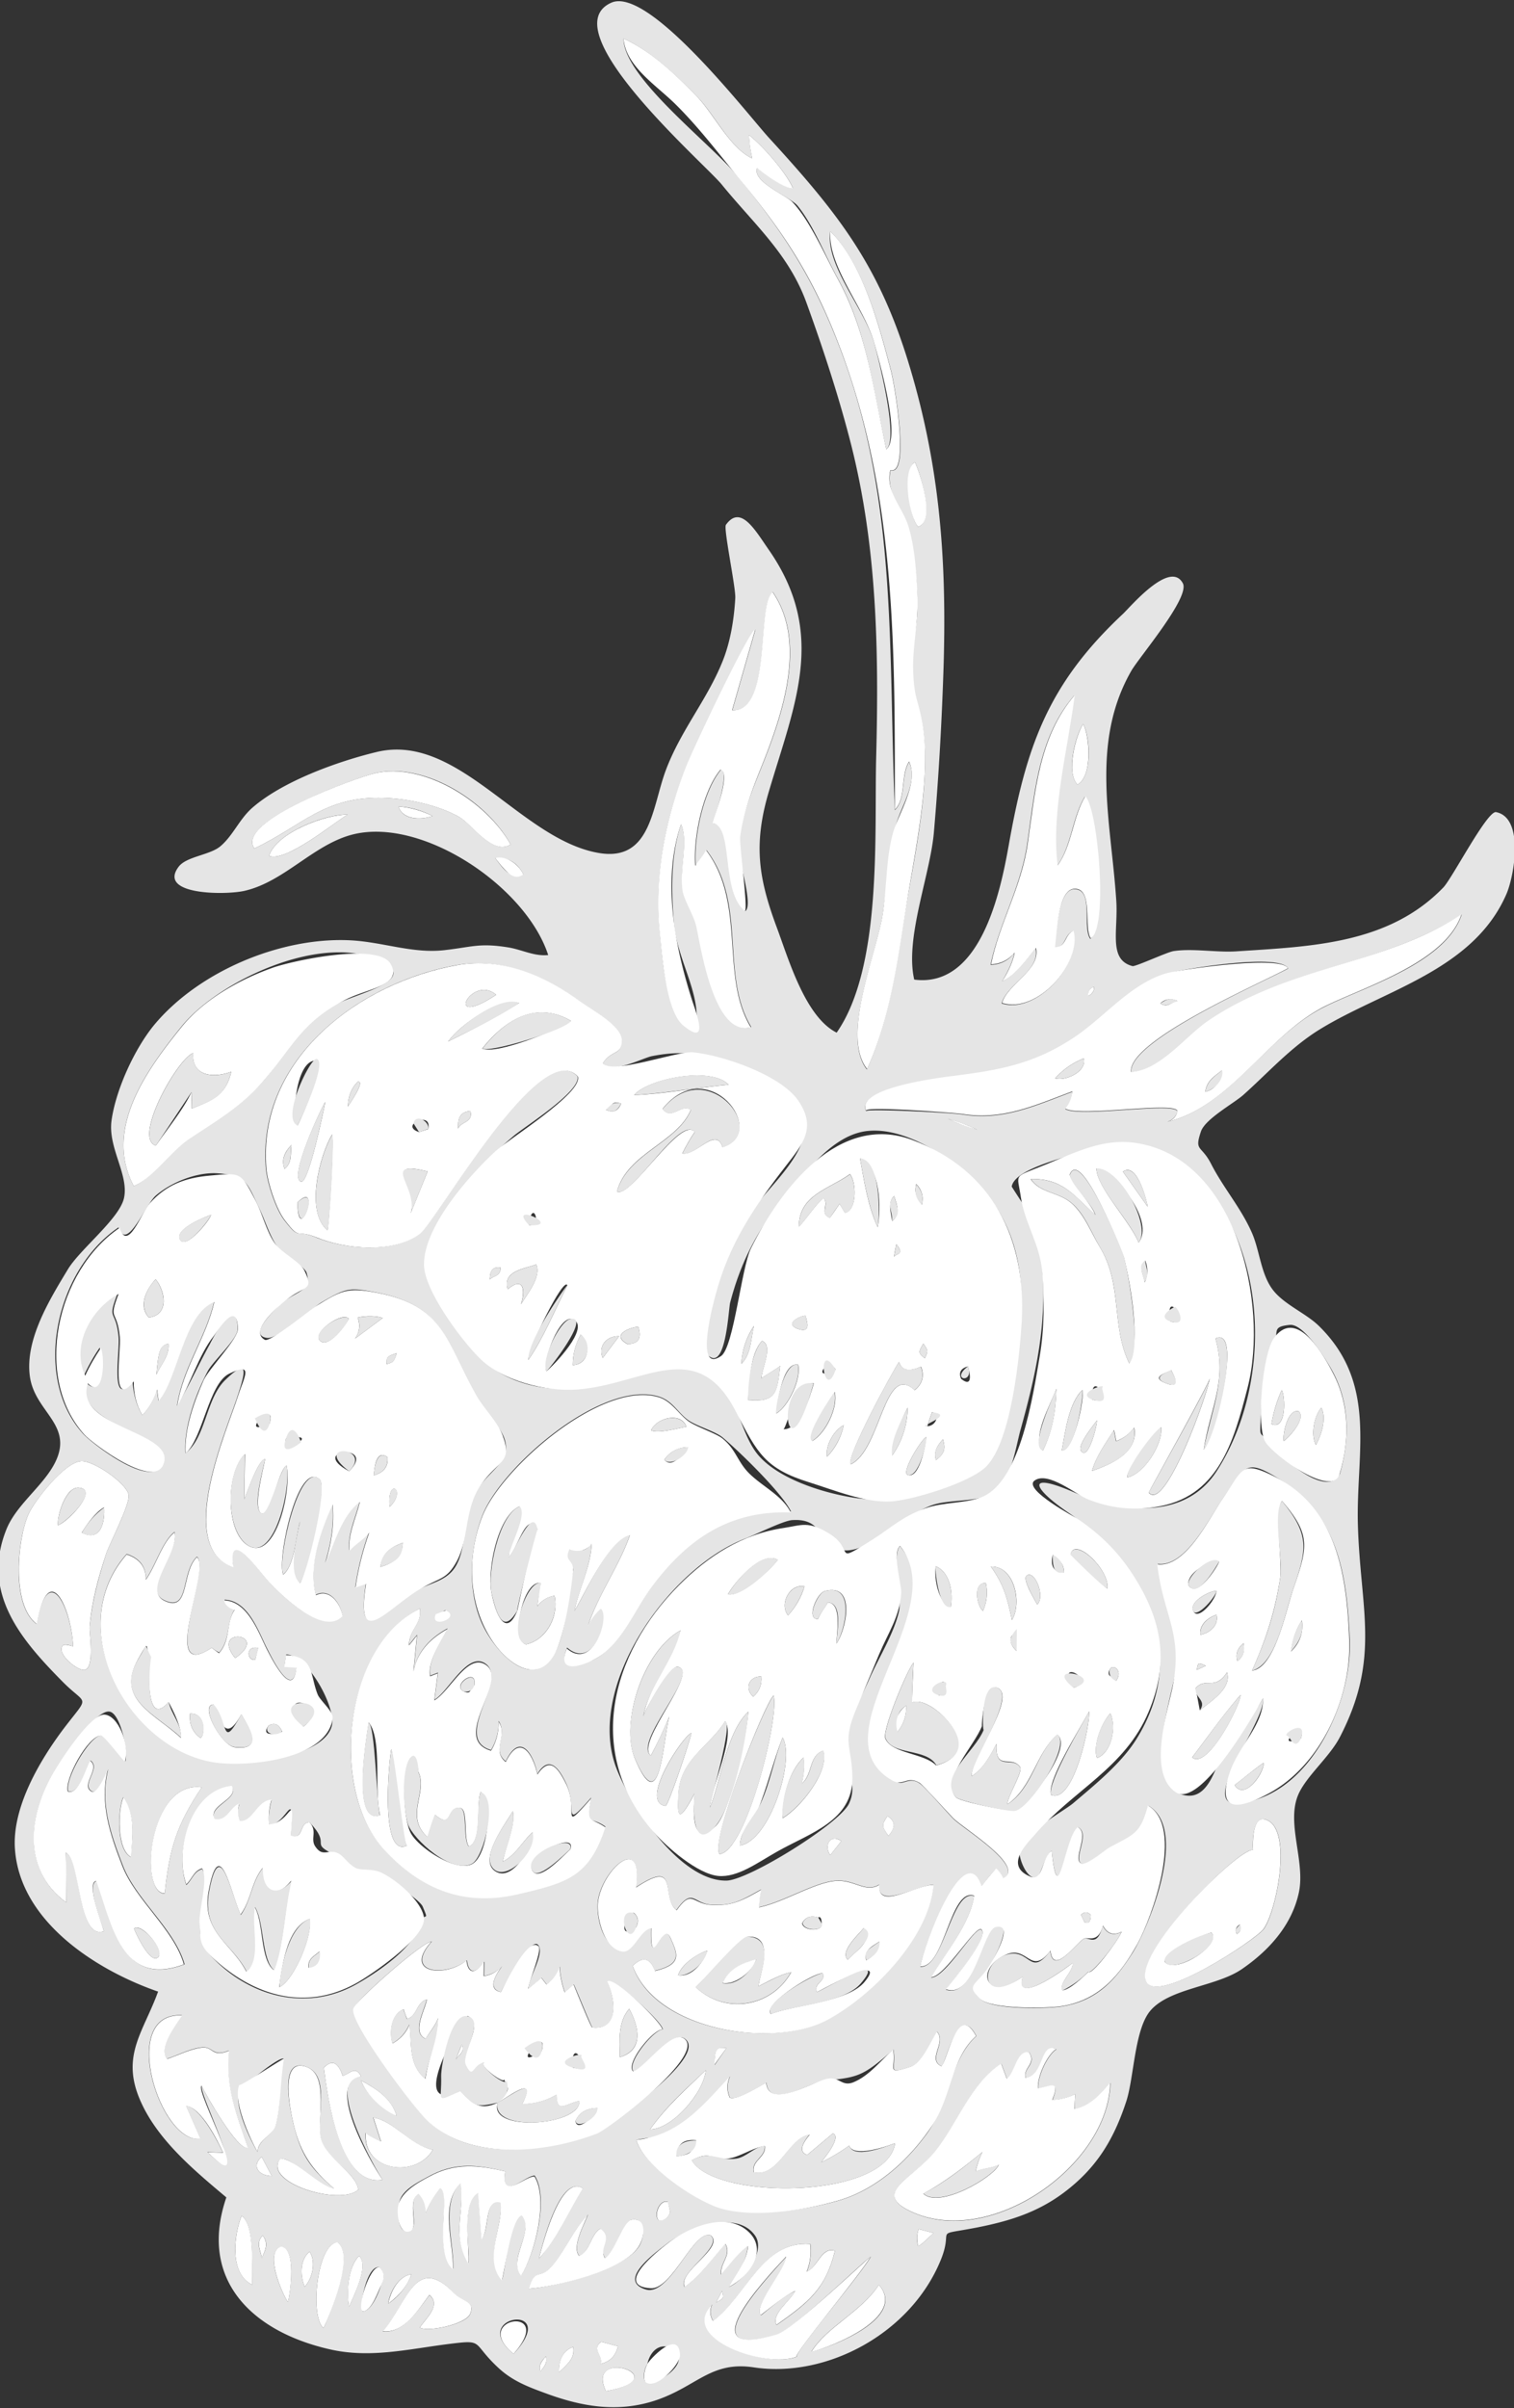
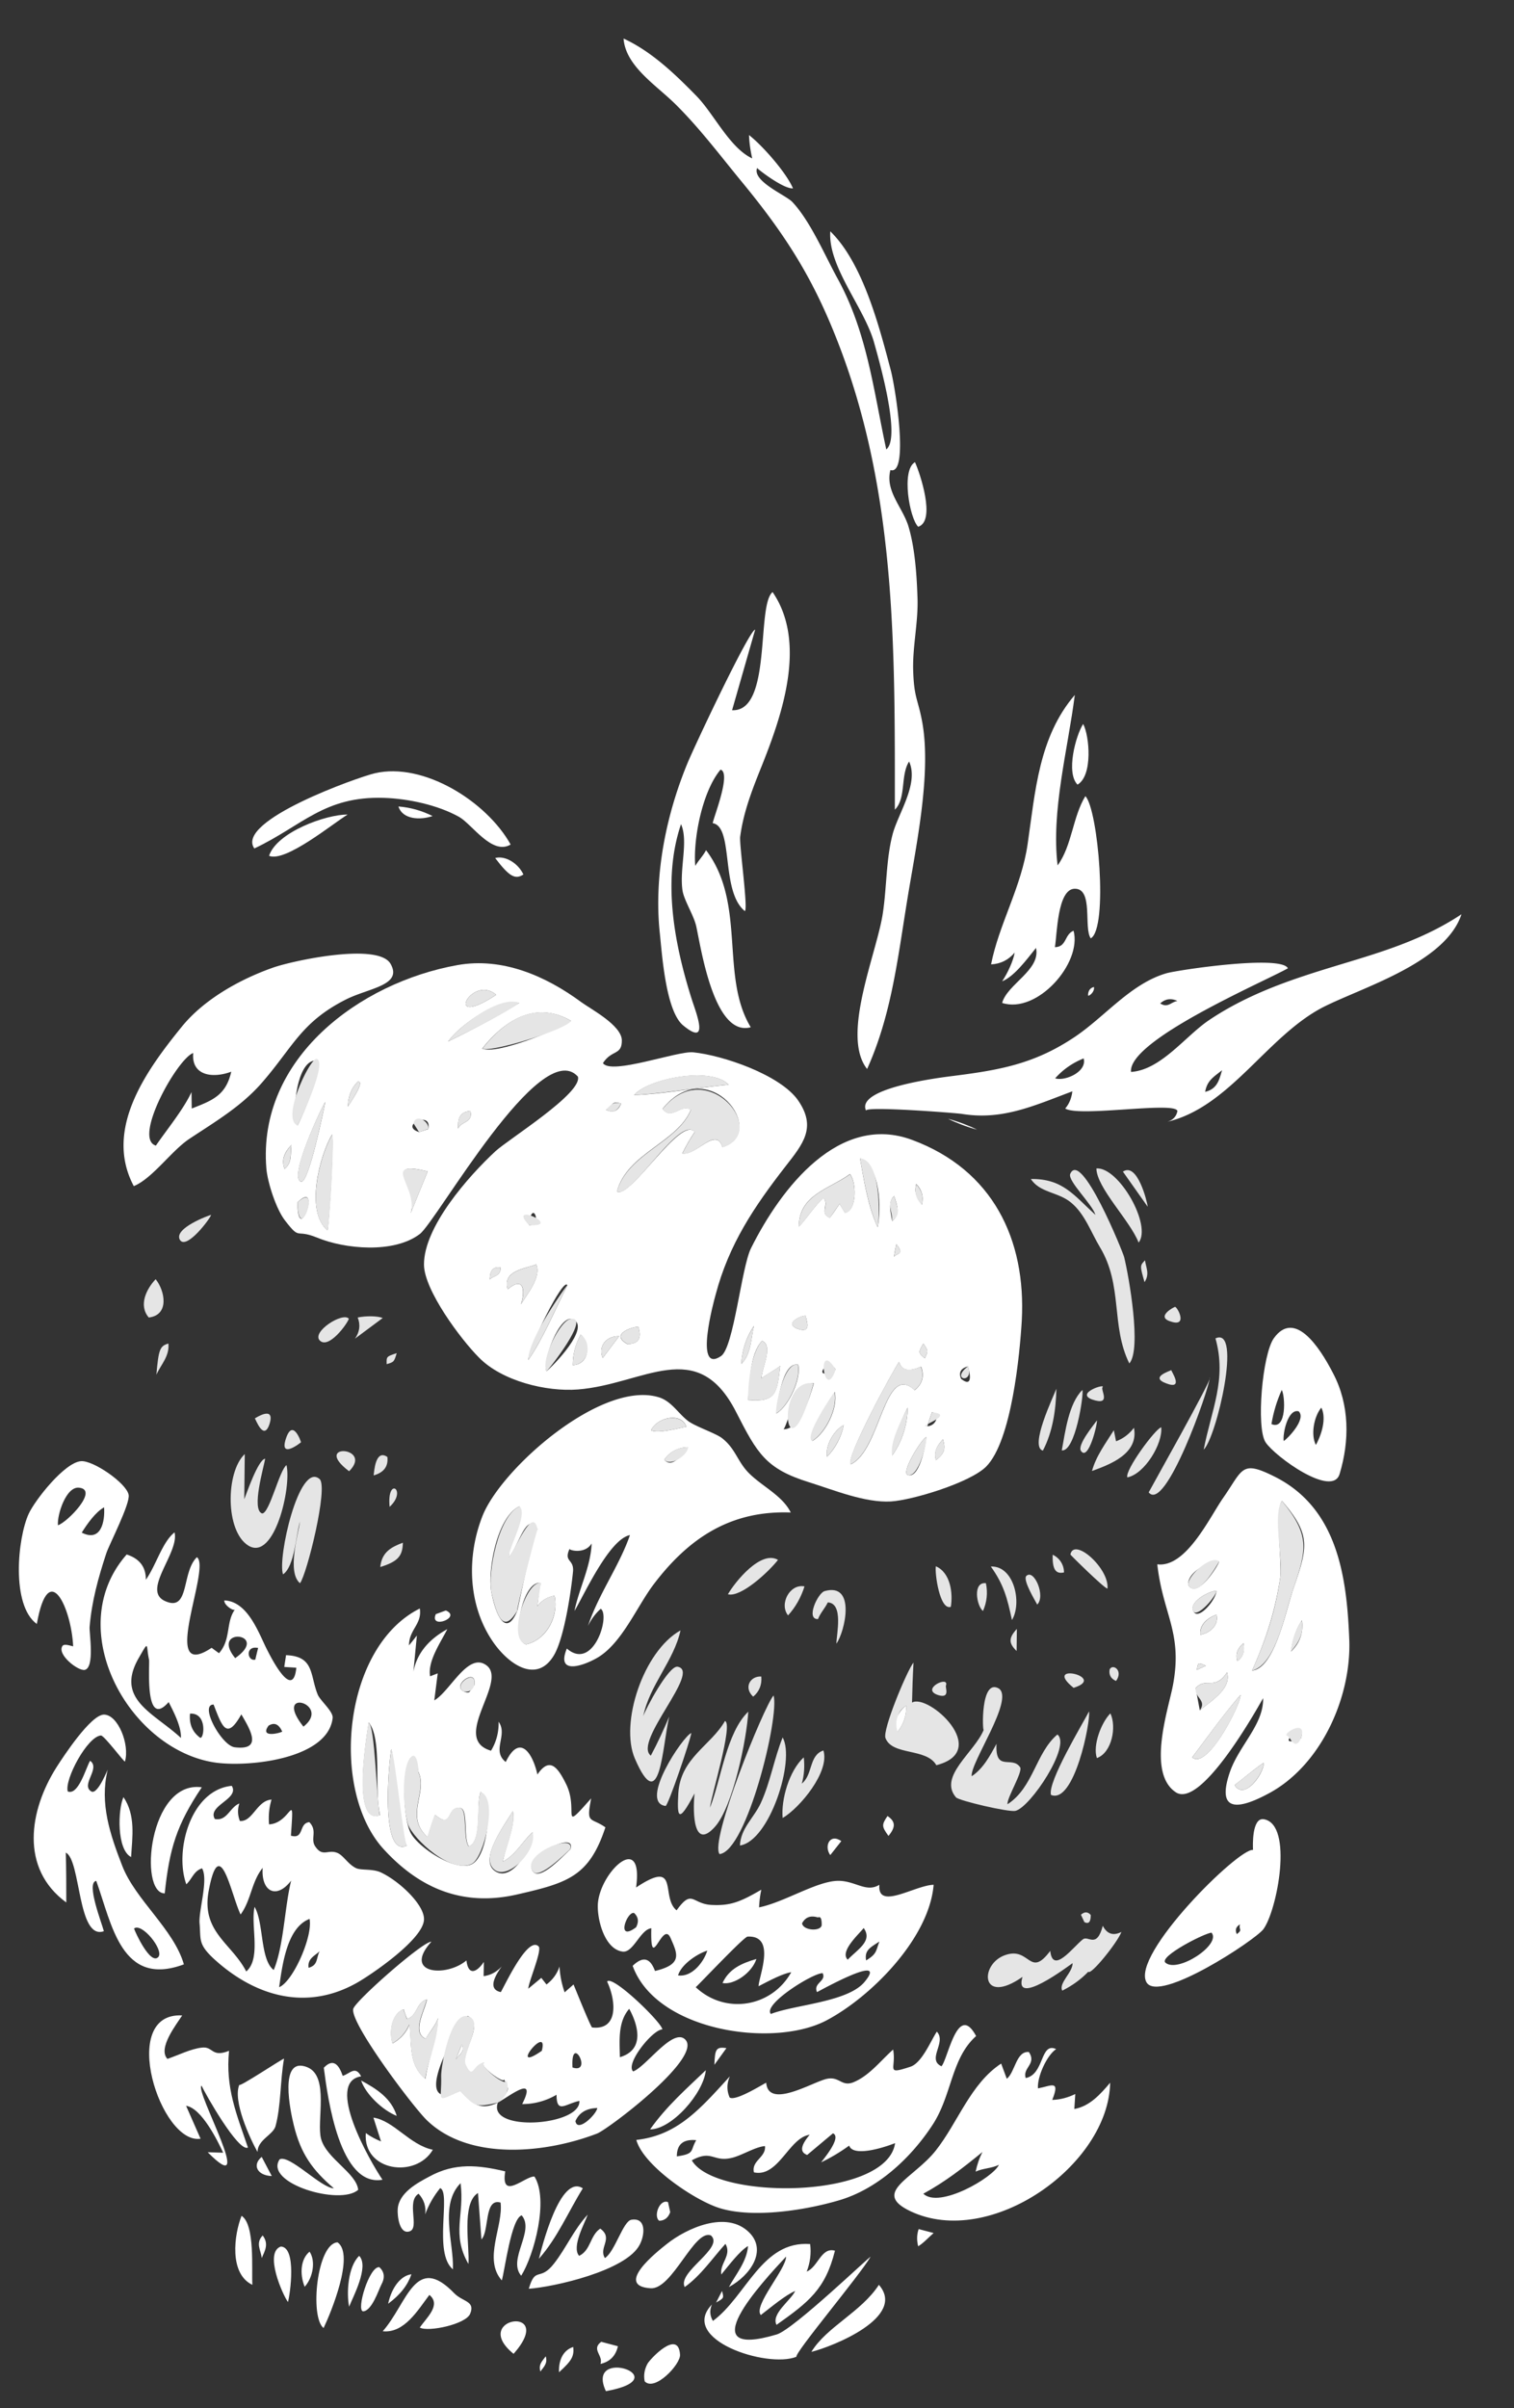
<svg xmlns="http://www.w3.org/2000/svg" viewBox="0 0 616.7 980.6">
  <rect x="0" y="0" width="616.7" height="980.6" fill="#333333" stroke="none" />
-   <path d="M92.2 894.8c-13.3-11.2-28.7-23.9-35.5-40.5-7.2-17.6 1.8-27.1 7.7-43.3-24.3-8.4-56.1-28-58.3-57.9-1.3-17 10.1-36.3 20-49.4 10.6-13.9 9.3-8.9-.5-18.8-16.9-17.1-33.4-36.1-23-62.1 4.4-11 17-19 20.9-29.7 4.9-13.5-9.3-18.8-11.3-32.4-2.2-15 8-31.5 15.5-43.9 5-8.2 20.9-20.5 22.8-28.9 2.1-9.4-6.5-20.4-5.1-31.4 1.7-12.7 9.5-29.7 17.7-39.5 18.3-21.7 51.5-35.5 79.6-34.1 13.4.7 25.3 5.5 38.4 4 11.4-1.3 14.2-3 26-1.1 5.5.9 10.5 3.7 16.2 3.1-9.1-28-51.6-56.5-80-49-15.8 4.2-27.7 19.3-43.9 22.9-7.8 1.7-35.4 1.7-26.6-9.9 3.2-4.2 12.9-4.7 17.1-8.4 5.1-4.4 7.6-10.9 12.8-15.5 12.4-10.9 35-19 50.8-22.8 33.3-8 58.9 36.1 90.8 41.2 21 3.3 21.3-19 27-34 6.1-16.1 16.6-28.3 22.9-43.8 3.3-8 4.8-17.4 5.3-26 .3-4.1-4.9-28.5-3.8-29.9 6-8.4 11.9 2.2 17.4 10.1 23.9 34.3 10.6 62.8 0 98.8-6.3 21.4-4.1 35.2 3.4 55.3 4.7 12.6 11.5 36.2 24.3 42.6 18.7-26.8 15.3-81.4 16.1-112.2 1.1-43.2.4-85.5-10.3-127.6-4.9-19.2-11.4-39-18.2-57.7-7.2-19.6-21.2-31.7-34.2-47.6-5.8-7.6-70.2-63.1-45.2-74.3 15.2-6.8 55.1 45 64.2 55 27.4 29.9 44.1 50.7 56.4 90.1 13 41.8 16 80 14.8 123.6-.7 23.1-2 46.2-4 69.2-1.5 17.3-11.9 43.1-8 59.9 27 3.5 35.1-35.9 38.4-54.2 7.1-40.3 15.8-65.9 46.6-94.7 2.8-2.6 19.2-22.2 24.4-12.5 3.1 5.7-17.8 30.1-21 35.7-16.8 29.4-8.2 61.4-6.1 93.6.8 12.3-3.3 24 6.6 26.6 1.2.3 14.1-5.7 16.7-6.1 7.7-1.2 17.5.6 25.5.1 30.2-2 62-2.8 84.4-26 3.6-3.7 17.9-31.4 21.5-30.7 11.6 2.3 7.4 26.1 4.2 33.4-13.5 31.1-50 39.1-75.9 55-11.9 7.3-21 17.6-31.3 26.8-4 3.5-15.4 9.7-17.2 14.8-2.8 8.3.1 5.4 4.1 13.2 5.1 10 12.5 18.3 16.9 28.7 2.9 7 3.5 16.2 8.1 22.4 4.5 6.1 13.4 9.6 18.8 14.8 24.1 23.5 15.3 51.2 16 80.6.9 34.8 9.5 54.6-7.4 87.1-4.3 8.2-13.9 16-17 23.6-4.7 11.5 3 26.9.4 39.4-2.8 13.4-12.3 23.9-23.5 31.5-10.3 6.9-28.7 7.6-36.7 16.4-6.8 7.4-6.9 27.3-10.1 37.2-5.1 15.6-12.1 27.2-25.4 37.2-10.8 8.1-22.1 11.6-35.2 14.2-19 3.7-9.4-.4-15 13.3-12.2 29.9-46.5 48.2-76.2 43.7-17.3-2.6-23 7.6-39.5 13.3-15.6 5.3-30.3 2.8-45.4-2.8-7.1-2.6-13.4-5-19.1-10.3-11.4-10.6-5.2-11.6-21.1-9.6-16.2 2.1-31.6 5.8-47.8 2-31.4-7.2-53.4-28.3-41.9-61.8zm153.4-461.9c3.6-5.6 7.8-2.9 7.5-9.4-.3-6.1-12.5-12.5-16.5-15.4-14.5-10.6-32.4-18.3-50.5-15.1-39.7 7.1-81.5 38.3-77.8 82.8.5 5.8 4 16.6 7.6 21.2 6.5 8.3 4 3.2 12.9 6.9 11.7 4.8 31.6 6.5 42-1.4 7.3-5.5 49.1-81.1 64.4-64.2 1.7 5.9-21.4 20.4-25.9 24.2-12.4 10.5-21.9 21.3-30 35.6-10.2 18-4.5 24.1 5.5 39.8 6.9 10.8 12.5 19.3 25.2 24.2 13.8 5.3 27.6 3.8 41.2-.4 11.6-3.6 28-9.8 39.2-1.8 9.6 6.9 10.9 23.2 18.1 32.2 7.4 9.1 23.3 14.7 35.5 17.1 11.8 2.4 20.4 1.7 31.2-2.1 21.1-7.3 27-8.1 33.2-30.8 9.8-35.9 15.4-74.2-16.6-100.1-9.8-7.9-24.8-16.9-38-15.7-15.1 1.3-26.6 18.3-35.8 29.2-10.1 12-16.6 25.4-20.6 40.8-.7 2.8-1.8 30.1-9.8 20.5-7.4-8.9 10.8-46 15.9-54.2 7.6-12.2 25.8-25.8 24.3-39.9-1.7-15.5-21-21.5-34-25.3-10.1-3-17.9-3.6-28.4-1.5-3.7.8-16.7 7.6-19.8 2.8zm182.8 320.8c-2.8 1.5-4.6 11-6.5 11-4.2.1-7.4-9.2-6.6-12.2 1.5-5.9 17.5-14.7 21.7-18.1 8.7-7.4 19.5-16.1 25.7-25.9 22.2-35.2 4.2-70.9-27.3-92.4-14.9-10.1-17.8-17 1.9-8.5 19.5 8.5 45.5 11.5 58.4-8.7 22.4-34.9 21.4-90.1-8.6-120.5-14.8-15-31.9-14.9-50.6-8.2-5.5 2-23.3 6.3-24.4 13 0 0 9.5 14.9 8.3 12.2 2.7 5.9 3.4 12.9 4 19.2 2.3 23.8-2.4 44.9-8.7 67.6-2.1 7.6-3.7 20.5-10.7 25.5-5.7 4.1-17.7 2.7-25 5.1-13.6 4.6-28.5 23.1-40 17.5-6.5-3.2-5.3-12.1-17.3-11.3-3.6.2-14.9 5.9-19.1 7.5-30.9 11.8-64.8 59.5-52.8 92.8 5.4 14.9 25.8 46.8 45.1 46.5 8.9-.1 46-23.1 49.9-31.3s-1.7-13.8-1.7-21.9c0-10.2 6-19.8 10.1-29.1 3.8-8.6 9.9-18.2 12-27.4 1.2-5-2.9-23.5.4-26.5 24.7 30.3-34.3 70.2-1.1 96 2.1 1.6 4.9-2.3 9.1.6 2.2 1.5 11.3 12 13.7 14.4 4.2 4.2 29.5 19.5 20.4 24.4-.8-1.5-1.7-2.8-2.9-4-2.2 2.2-4.1 4.6-5.9 7.2-7-19.8-23.7 24.3-25 32.7 9.6.6 12.7-31.8 21.9-28.8-1.5 11-12.1 24-17.5 33.2 6 0 18.2-21.8 20.5-19.4 3.1 3.2-12.2 21.6-14.5 24.3 11 4 15-23.5 18.2-25.1 12.1-6-.3 15.4-.4 15.6-4.5 7.3-10 7.4-3.8 13.3 4.7 4.5 27.7 4 33.4 3 13.9-2.3 21.3-10.2 28.7-21.9 6.5-10.4 22.9-50.1 6.4-59.8-3 11.4-5.4 11.6-15.7 17.1-2.3 1.2-8.6 6.8-11.1 6.6-4.6-1.1 3.4-12.1-1.8-14.9-5.4 4-8.1 35.5-10.8 9.6zM58 576.3c2.8-3.1 4.8-6.6 5.9-10.6l.6 4.7c7.9-9 10.3-35.6 22.7-40.3-3.4 14.7-12.9 27.1-15.1 42.4 4.9-8.2 8.7-16.7 13.3-25 .2-.4 11-22.3 11.4-6.4.1 4.1-9.9 13-12.1 17.1-5 9.4-9.9 23-9.2 33.6 8.4-6.3 8.3-22.1 16.2-29.8 9.9-9.6 8.2-3.1 5.1 6.4C92.7 581.6 71 630 95 638c-2.9-17.6 11.6 3 14.4 6 4.9 5.3 22.4 22.4 30.1 13.8-1.1-5.5-5.5-11.2-10.9-8.4-3.2-11.5 2-26.6 6.8-36.9.8 8-.6 16.3-3 23.9 3.7-7.9 6.7-19.5 14.1-25-1.5 6.3-5.1 13.6-4.2 19.9 2.3-2.7 5.9-4.5 8-7.4-2.6 7.2-4.5 14.8-5.6 22.4l4.3-1.5c-3.7 25.6 5.7 12 19.1 3.7 6.2-3.9 13.5-4.2 17.4-10.5 4.9-7.9 2.9-20.8 7.9-29.8 5.2-9.3 14.8-12.5 12.3-21.6-1.4-5.5-7.4-10.3-10.3-14.9-14.2-22.9-12-39.6-42.2-45.4-10.8-2.1-12.1-1.9-22.2 4-4.2 2.5-17.7 15.2-22.3 14.5-7.4-1.1 2-10.2 4.8-13 6.5-6.3 13.8-5.5 11.4-13.5-.8-2.7-8.9-6.6-11-9.3-3.7-4.7-5.4-10.7-7.9-16.1-5.6-11.9-5.7-14.2-17.1-15.1-8.6-.7-19.3 3.7-25.5 9.1-4.2 3.7-11.8 23.1-15.1 12.9C22.5 517.2 13 561.2 34 584c3.7 4 27.8 22.6 31.9 12.2 4.7-12-36.2-16-30.6-33 6.5 6.6 7.1-10.1 5.3-14.4-2.5 3.6-4.6 7.4-6.4 11.3-5.7-12.3 2.5-27.2 13.6-33.2-4.3 11.3-.6 5.9.5 17.5.6 6-3.7 29.8 5.7 18.1.3 5 1.5 9.6 4 13.8zm456.5 115.2c1.1 11.3-35 53.6-.6 40.5 23.3-8.9 36.9-41.9 35.9-64.5-1.2-25.9-4.5-49.7-27.6-64.5-15-9.6-14.7-6.1-23.8 6.8-5.4 7.6-15.3 28.5-26.8 27 2 17.9 10.6 26.1 7 45.3-1.9 10-12.6 43.6 2.7 48.6 11.4 3.7 14-12.8 17.6-18.7 4-6.8 11.1-12 15.6-20.5zM234 656c4.5-7.5 14-29.2 22.7-31.3-4.2 12.5-12.7 24.1-17.1 37 1.3-2.7 3-5 5.2-7 4.2 2.9-2.7 25.9-13.8 16.2-3.8 9.6 3.5 7.7 9.7 5.4 10.9-4 19.2-23 25.7-31.6 14.4-19 31.6-30 55.8-29.2-3.7-7.7-21.4-24.8-27.9-30.2-2.9-2.4-10-4.4-13.7-6.8-4.5-3.1-6.5-8-12.2-9.8-23.3-7.1-64.3 28.8-71.9 48.4-5.7 14.8-6.3 34.2 1.8 47.8 6.4 10.8 19 22.3 27.3 8.9 4.7-7.4 6-24.7 7.8-34.1.7-3.7-6.4-4-3.2-9.4 1.4-2.4 7 4.7 10.8-2.1-.4 9.9-5 18.5-7 27.8zm-63-1c-31 16.1-36.9 73.4-14.9 97.6 14 15.4 30.3 22.9 51.1 19.1 21.8-4 32.1-7.1 39.4-27.9-6.7-4.8-8.2.6-5.8-11.8-12.2 13.8-5.3 4.4-10.3-6-3-6.3-6.9-11.3-11.6-3.7-1.7-8.2-7.1-17.2-12.9-5.1-5.9-4.6.9-10.8-2.9-16.4.1 4.2-.9 8.2-3.1 11.8-15.8-4.6 6.5-27.8-1.8-34.8-7.4-6.2-15.5 11.1-21.2 14.3l1.4-11-3.1 1.2c-1.1-6.1 4.3-13.9 7-19.2-6.9 3.8-12.3 9.3-13.8 17.3l1.4-14.7c-1.1 1.3-2.2 2.7-3.2 4-.1-6.2 5.2-8.3 4.3-14.7zm33 156.2c-4.1-1.1-4-4.6.6-10.6-2 2.2-4.5 3.5-7.4 4 0-1.9.1-3.8.1-5.8-3.2 4.7-6.4 5.4-7.1-.6-8.3 6.9-26.1 5.6-14.3-7.6-3.4-.3-29.6 22.8-30.9 26.1-2.5 6.5 22.8 40.6 29.1 46.7 16.6 16.1 44.5 13.1 64.9 6.7 4.6-1.4 51.7-33.2 39.5-40.2-5-2.5-15.4 11.8-20.4 13.6-3.2-3.1 8.3-17.2 11.9-17.1-.3-3.3-20.9-21.8-22.6-19.5 3.6 8.1 4.6 20-6.1 18.7-.4-.1-7.8-18.5-7.6-17.5-1.2 1.1-2.4 2.1-3.6 3.2a37.67 37.67 0 0 1-2.1-10.5c-1 3-2.8 5.4-5.3 7.3l-2.1-2.7-5.3 4.4c-.3-3.9 7.1-14.9 3.7-18-3-2.5-13.3 16.3-15 19.4zm271.5-354.4c25.6-6.2 40.4-34.9 63.6-46.6 16.3-8.3 49.7-17.8 56.3-37.8-20.3 13.2-42.1 17.7-64.7 25.3-12 4.1-23.9 8.9-34.6 15.7-10.1 6.4-22.8 22.4-35.3 23.2-1.5-12.7 54-36.8 63.9-42.2-3-6.2-39.8-.2-46 1.3-16.7 4-27 17.4-40.9 26.8-14.7 9.8-28.3 13.8-45.7 15.8-3 .4-44.3 3.9-39.3 14.2-.6-1.2 34.7.6 39.1 1.3 16.6 2.7 29.6-3.5 44.9-9.2-.2 2.6-1.2 5-2.9 7 5.7 3.6 44.7-3 45.7 1-.5 2-1.9 3.4-4.1 4.2zM257.7 800.5c9.2 26.7 57.1 33.5 78.6 22.2 18.3-9.6 42.1-33.5 43.9-55.3-7.4.7-23 10.2-22.1 0-5.4 3.4-9.9-2-17.3-1.6-8.7.4-21.5 8.7-31.7 10.8a44.29 44.29 0 0 1 .9-7.2c-8.7 4.9-12 6.7-20.3 6.2-7.3-.4-7.5-7.2-14.2 2.2-6.7-5.5 1.6-21.3-16.5-9.3 3.1-22.6-14.1-6.7-15.5 5.9-.6 5.5 1.5 16.7 7.9 18.8 8.3 2.6 5.9-7.2 13.8-8.1-.5 19.1 4.6-3.5 7.8 3.9 3 6.7 4.9 10.8-6.3 13.5-1.9-5.2-4.8-6-9-2zM254 15.7c-.1 15.8 35.5 42.7 46.3 55.9 19.8 24.2 31.8 43 42.8 72.7 22.6 61.1 18.7 121.7 21.4 185.6 4.7-4.6 2.3-14 5.8-19.6 3.9 8.4-3.6 18.3-5.5 26.2-2.8 11.6-3.4 23.8-5.2 35.6-2.5 16.4-17.1 49.8-6.5 63.4 9.2-20.5 11.9-41.6 15.5-63.7 3.7-22.5 11.1-54.6 7-77.3-1.3-7.5-2.9-9.1-4-16.3-1.6-9.8 2.2-21.6 2.1-31.6-.2-9.4-.8-19.9-3.2-29-2.2-8.2-10-17.4-7.7-26.1 7.9 2.5 1.8-34.5.1-40.8-4.7-17.7-11.4-43.3-24.7-56.5-2.1 14 14.2 31.8 17.9 45.5 1.6 6 10.2 39.2 4.9 43.3-5.4-24.1-7.7-47.7-19.8-69.7-5-9-10-21.9-16.4-29.6-2.9-3.5-18.7-9.5-16.4-15.4-.1.2 10.7 8.6 14.6 8.3-2.7-6.3-12.5-17.4-17.9-21.6.2 3.2.6 6.4 1.3 9.5-9.2-4.3-15.3-17.9-22.6-25.3-8.7-8.8-18.4-18.2-29.8-23.5zM126 742c-4.4.4-2 7-7.6 5.7 1.5-21.4-1.2-4.9-8.8-4.5-.3-3.4.1-6.8 1-10.1-6.1.4-7.8 9.2-12.9 8.7-1-2.3-1.1-4.7-.2-7.1-3.9 1.4-5 7.2-10 6.3-3.2-5.5 10.2-8.4 6.9-13.5-16.9 1.7-23.3 26.9-18.5 40.1 2.5-2.4 3-5.4 6.4-6.5 8 13.3-8.3 23.1 4.1 35.9 15.9 16.6 39.2 22.2 59.1 10.8 8.1-4.6 22.7-14.3 25.4-23.9 1.8-6.3 4.2-.5 1.3-7.5-1.1-2.7-12.2-9.8-14.5-11.1-5.7-3.2-7.7-2.3-12.7-4.3-2.9-1.2-4.8-3.9-6.9-4.9-13.6-6.2-2.2-3.9-12.1-14.1zm133.2 129.4c2.5 9.7 22.7 23.4 31.5 26.7 13.9 5.2 37 2.1 51.2-2.1 14.3-4.2 26.5-14.8 35.3-26.7 9.5-12.7 9.7-30.5 20.5-40.2-7.3-13.9-12 9.8-14.1 12.3-6-2.7 2.1-9.7-1.9-14.1-2.5 3.8-6.1 12.8-10.8 14.3-10.3 3.4-5.5.8-7-7-13 11.5-14.7 11.2-28.8 12.8-5 .6-21.9 11.7-22.9.7-1.7.8-12.5 7.7-14.9 6-1.2-2.8-1.2-5.7.1-8.6-5.7 6.5-13.4 16.2-20.4 21s-10.7 3.2-17.8 4.9zM86.2 671c-21.5 14.4-.3-33-6-37.1-6.7 6.5-2.8 22.5-13.1 17.8-9.9-4.5 6-19.6 4-27.9-5 3.9-7.6 13.5-11.7 19.3.1-5.1-2.5-8.6-7.8-10.3-26.7 30.2 1.3 80 36.6 84.7 11.7 1.5 43.3-1.8 46.9-14.5 2.1-7.4-9.7-29-18.5-29.3-.2 1.6-.5 3.2-.7 4.8l4.9.3c-1.5 14.7-11.2-6-11.9-7.3-3.5-6.7-7.6-19.7-17.4-20.1-.2 1 3.1 5.2 4.3 3.7-3.6 4.8-1.8 12.5-6.5 17.8-1.1-.5-2.1-1.2-3.1-1.9zm191.2-335.4c3.2 6.9-.7 18 .8 26.9.8 4.8 4.5 9.5 5.6 14.6 2 8.9 7.4 45.2 22.2 41.1-12.8-21.1-1.5-50.1-18.2-72-1.2 2.3-3.1 4.1-4.4 6.4-.9-11.1 2.9-30.3 10.3-39.2 3.8 1.1-2.9 19.9-3.2 21.8 8.7 1.4 3.1 27.8 13.1 35.8 3.4-2.5-3.1-21.5-2.8-26.5.9-11.7 5.6-22.7 9.9-33.4 8.1-20.3 18.1-49.6 4.1-70-6.7 5.5-.1 49-16.5 48.1l9.4-32.8c-1 .1-23.6 45.7-26.1 51.3-9.9 21.7-15.2 47.9-12.8 71.7 1 9.8 1.8 25.8 7.7 34 6.7 9.4 7.9 7.9 7.2-1.6-.9-11.3-7.9-23-9.1-35-1.2-13.3-1.5-28.2 2.8-41.2zM54.5 483c7.4-3.2 13.2-13.2 20.3-18 11.4-7.8 23.2-14.1 32.4-24.8 11.1-12.9 13.9-23.2 29.8-31.3 8.8-4.5 32.9-9.6 19-17.1-23.7-12.7-66.5 7.2-81.9 26-14.3 17.8-32 41.8-19.6 65.2zM438 852.7c-2.9 1.5-6 2.3-9.3 2.5 3.1-8.1-.2-5.8-5.8-4.7-.4-4.5 3.5-13.4 7.4-16-6-3-5 10.3-12.4 11.8-1.5-4.2 4.6-5.6 1.3-10.6-5.2-.4-5.7 8.3-9 10.9l-2.3-6.2c-12.5 8.1-17.6 24-26.7 35.5-8.8 11.1-26.4 16.9-10.3 24.6 32.5 15.5 80.7-18.7 81.4-52.3-3.9 4.6-8.3 9.6-14.6 10.7 0-2.2.2-4.2.3-6.2zM42.3 786.4c-.7-2.7-7.5-19.6-2.8-20.5 6.9 17.6 9.7 43.7 35.7 34-4.1-14.4-19.7-26.2-25.1-40.1-5-12.9-9.4-25.4-6.1-39 .7-2.3-3.8 10.3-6.6 8.6-4.5-2.7 3.8-9.3-.5-12.5-1.7 2.8-4.7 14.1-9.1 12.5-1.4-5.2 8.7-22.5 13.5-22.8 2.2-.1 9.5 11.2 9.8 10.6 1.1-3.8-1.9-19.3-6.4-20.2-5.6-1.2-19.7 19.7-21.5 22.5C12 737 8.1 760.8 27 774.7l-.2-20.3c6.5 3 4.7 35.7 15.5 32zm365.9-386.8c4.8-2.1 9.7-8.6 13.6-13.4 2.1 9-11.6 14.5-13.8 22.4 14.2 4.6 32.6-16.1 29.1-29.4-3.8 1.4-2.7 6.6-7.6 6.7.8-4.6 1.2-23.6 8-23.8 8.3-.2 3.2 15.4 6.6 20.2 6.5-3.7 3.4-52.4-2.2-57.9-5.2 8.6-5.4 20.2-11.3 28.2-2.7-22.2 4.2-47.4 7-69.4-14.7 17-16.1 39.4-19.2 60.6-2.6 17.6-11.6 32.8-14.9 49.1 3.9-.1 7.2-1.7 9.6-4.8-.4 3.1-2.7 7.9-4.9 11.5zM29.8 670.4c-.8-.1-3.6-1.4-4.4-.1-2.2 3.5 6.4 10.2 9.1 9.7 4.2-.8 1.8-15.2 2-17.5 1-10.6 3.6-19.9 6.8-30 1.2-3.6 9.8-20.2 9.1-23.8-.9-4.8-14.5-14.1-19.4-13.7-6.6.5-18.7 15.8-21.3 21.4-4.6 10-7.3 37.3 3.2 44.9 4.7-26.3 14.1-6.6 14.9 9.1zm516-70.3c3.8-13.6 4.1-27.9-2.6-40.9-2-3.9-11.8-20.3-17.8-19.7-8.2.8-3.9 3-6.8 9.4-2.6 5.9-4.8 19.9-5 26.5-.4 12.2-1.1 5.9 5.1 13.7 4.9 6.2 22.2 20.8 27.1 11zm-35.4 153.2c-6.1-.8-49.6 43.1-43.3 53.9 5 8.6 44.4-17.3 47.6-21.6 5.4-7.2 12.4-42.6.2-44.8-4.9-.8-4.7 10.7-4.5 12.5zM205.8 884.2c-11.3-2.7-20.3-3.8-30.9 1.9-4 2.2-10.7 5.3-12.1 10.1-.3.9-2.1 14.4 4.2 12.1 4.1-1.5-1.6-12.2 3.6-15.3 2.2 2.4 3.1 5.2 2.7 8.4 1.4-3.9 3.4-7.5 6.1-10.7 4.5 1.9-2.9 26.6 5.2 33.1.4-10.5-5.3-26.4 3.1-35.1 1.6 12.9-3.9 20.5 3.2 32.9.5-6.7-3.3-24.5 3.9-28.9l1.4 18.9c3.3-3.4 1-17.1 7.8-15 1.1 9.2-7 23.4.5 31.7 1.5-4.5 2.8-24.9 8.1-26.5 5.5 6.6-6 17.9-.2 24.6 5.3-8.6 11.4-31 5.4-40.5-3.9 0-14.2 11-12-1.7zm134.3 32.3c-5.6-1.7-6.9 6.6-11.4 8.5 1.4-3.6 1.8-7.3 1.4-11.2-19.7-1.5-26.1 21.4-39.6 31.3-1.3-2.2-1.4-4.4-.4-6.7-13.6 14.1 22.9 26 34.4 21.3-.7-2.1 25.5-32.7 30.2-40.7-.4-.7-31.3 29.6-38.2 31.7-35 10.5-6.7-20.4 3.8-31.7 0 6-13.7 19.9-10.3 23.8 4.4-3.5 9.6-8.2 13.9-9.8-1.8 3.8-9.9 9.2-7.6 13.8 12.9-9.1 19.9-14.5 23.8-30.3zm-258-67.2c1.4 3.1 15 27.2 18.8 25.1-4.7-14-9.2-24-7.7-39.4-6.8 2.8-6.4-1.9-11.1-1.3-4.6.5-9.6 3.2-14 4.6-4.1-4.3 3.8-14.2 6-17.7-26.3-1.3-8.6 53.2 7.5 50.2l-5.9-13.4c6 .9 12.7 14 15.1 19.1-2.1 0-4.2-.1-6.3-.2 19 19.2-3.1-22.2-2.4-27zM208 343.9c-9.8-17.9-35.4-33.8-55.4-29-6.6 1.6-56.9 19.4-49 30.6 19.5-9.2 28.4-21.4 52.8-20.6 9.9.3 22 2.9 30.7 7.8 5.3 3 13.4 15.6 20.9 11.2zm-62.1 547.8c-.9-7.1-12.9-12.4-15.2-20.7-2.1-7.4 4.1-25.3-5.5-29.2-12.1-5-6.9 18-5.5 23.7 3 12.2 6.9 17.6 16.3 25.6-6.2 1.3-17.5-14.2-22.1-11.7-6.6 9.6 24.6 18.9 32 12.3zm151 39.6c6.6-2.9 15-14.7 10.7-20.9-7.8-11.2-28.6-2.5-36 3.3-3.8 3-20.8 14.9-8.5 18.6 9.8 2.9 19.4-24.9 26.4-22 5.3 4.8-13.7 15.2-10.7 21 6.7-4.7 11.2-11.7 16.6-17.6 2.7 4.7-2.4 7.9-1.7 12.5 3.4-4.1 7.1-9.8 10.9-11.6-.4 5.7-4.4 12.3-7.7 16.7zm-52.4-23.8c-4.2 2.8-3.8 8.8-8.5 11.1-3.3-3.6 2.3-13.3 3.5-16.8-5.8 6.3-8.7 13.4-13.7 19.9-5.9 7.6-7.6 1-10.3 10.3 9.5-.7 40-7.7 45.2-18 1.9-3.7 2.2-11.1-3.4-10.1-3.4.6-6.7 13-10.8 15.6-2.4-3.7.8-7.7-2-12zM171 947.8c3.4 1.9 18.8-1.3 20.5-5.5 2.2-5.3-3-4.8-6.5-8.4-15.9-16.7-19 4.2-29.1 15.5 8.6.8 14.4-8.9 19-14.8 5 4-1.3 9.2-3.9 13.2zM131.9 842c1.6 12.2 6.6 48.7 23.9 45.6-4-6.2-23.7-41.6-8.7-42.1-2.4-4.5-4.5-1.1-7.5-.2-1.5-4.4-3.8-7.4-7.7-3.3zm-27 34.3c.1-4.8 6.2-7.1 7.2-10.4 2.4-8.5 1.6-18.6 3.5-27.6-2.2-1-18.2 12.7-18.3 13.1-1.8 6.5 4.3 19.3 7.6 24.9zM82.2 727.8c-21.6-3-25.6 43.4-15.1 43.3 1.9-18.2 4.8-28 15.1-43.3zm94.1 147.6c-9.7-1.9-15.7-11.8-24.3-13.1l3.1 9.7c-2.2-.8-4.3-2-6.2-3.4-1.1 15.5 20.5 18.6 27.4 6.8zM131.8 948c2.4-5.1 12.7-29.9 5.7-34.8-8.4.3-11.4 30.3-5.7 34.8zM358 930.4c-7.2 11-21.3 17.1-27.5 27.2 9.1-2.1 39.1-14 27.5-27.2zm-94.3 32.2c-1.3 2.2-1.7 4.6-1.1 7 3 3.1 18.8-6.7 12.4-12.2-5.1-4.3-10-.8-11.3 5.2zM141.6 331.7c-8.8-.2-28.9 7.2-32 16.8 6.7 2.8 26.3-13.4 32-16.8zm123.2 535.4c8.8 0 21.8-14.7 22.7-24.1-7.7 7.3-15.9 14.4-22.7 24.1zm-27.4 24c-9.8-6.1-17 25.3-17.9 28.7 7.8-8.8 9.4-20.6 17.9-28.7zm-28.2 67.4c19.9-21.4-19.2-15.6 0 0zm-106.4-28.1c-.5-5.9 1.1-24.5-4.4-28.1-3.1 7.8-5.1 23.5 4.4 28.1zm269.9-742.2c-5.1 2.9-2.2 22.8 1.3 26.3 7-2.2.8-21.9-1.3-26.3zM117.3 937.4c.8-3.1 3.6-22.2-2.9-22.5-6.9 2.4.7 19.5 2.9 22.5zm323.9-642.6c-3.1 4.7-7.1 19.7-2.3 24.7 6.1-3.4 5.2-19.4 2.3-24.7zm-286 635.6c1.6-2.9 1.3-5.3-.8-7.2-5.4-.6-8.3 17.8-6.6 18 3.6-.1 6.8-8.4 7.4-10.8zm-105-198.6c-2.1 4.5-3 21.3 3.1 24.4.6-8.7 1.9-16.6-3.1-24.4zm196.6 241.9c30.1-5.7-8.7-18.4 0 0zm-100.5-55.1c-4.6 4.4-5.1 15.2-4.1 20.7 1.5-3.9 8.2-16.3 4.1-20.7zm15.3-57c-2.3-7.2-8.2-11-14.5-14.4 2.2 6.2 9 11.3 14.5 14.4zm83.3 92c-4.1 3.1 1 5.5-.3 9 3.9-.9 6.2-3.3 7.1-7.2l-6.8-1.8zm-118.8-36.7c-3.5 2.8-4.2 8.8-2 14.3 3.5-3.9 4.5-10.6 2-14.3zm87.1-560.8c-2.4-4.8-6.2-7.1-11.5-6.7 3.7 4.9 5.7 8.2 11.5 6.7zm-55.1 582c4.4-3 7.6-7 9.5-12-5.4.7-8.9 7.5-9.5 12zm18.1-605.8c-4.4-2.3-9-3.6-13.9-3.9 1.7 5.5 9 5.6 13.9 3.9zM273 900.8c-.3-1.4-.7-2.8-1-4.2-3.5-1.2-6 5.8-3.6 7.6 2.2 0 3.7-1.1 4.6-3.4zM227.7 966c5.2-4.7 6.2-6.5 5.8-10.3-3.8 1.2-5.9 4.9-5.8 10.3zm133.8-226.5c-2.4 3.6-2.3 4.2.4 8.1 2.9-3.6 2.9-5.9-.4-8.1zM374 914.7c2.2-1.3 4.3-3.7 6.3-5.4l-6.1-1.6c-.8 2.3-.9 4.7-.2 7zm-263.3-28.6l-4.1-7.8c-4 3.3-1.8 7.6 4.1 7.8zm227.5-130.7l4.5-5.7c-4.7-3.3-7.1 2.2-4.5 5.7zm-156.6-99.6c-1.8-.7-5.4 9.2 0 0zM107 910.3c-3.1 3.2-.7 6.2-.4 9.2 1.3-2.9 3.1-5.8.4-9.2zM295.9 834c-4.1-.5-4.7.4-4.8 6.9l4.8-6.9zM398 460c-3.1-1.5-7.9-3.3-11.8-4.4 3.1 1.5 7.9 3.2 11.8 4.4zM220.1 965.7c1.6-2.1 3-3.4 2.2-6.2-1.4 1.9-3 3-2.2 6.2zm225.5-563.8c-1.6.5-2.3 1.6-2.3 3.4 0 .6 2.7-1.2 2.3-3.4zM291.7 937.6c3.2-1.8 3.2-1.8 2.4-4.7l-2.4 4.7z" fill="#e5e5e5" />
  <g fill="#fff">
    <path d="M245.6 432.9c3.2 5 30.3-5 36.7-4.4 12.1 1.2 35.6 9.2 42.8 19.6 7.6 11 2 17.7-5.1 26.8-12.9 16.6-23.1 31.8-28.5 52.3-.6 2.1-9 32.6 2.2 25 5.2-3.5 8.3-36.1 12.2-43.9 12.3-24.7 36-55.2 65.7-44.1 32.8 12.2 46.4 40.5 44.6 73.6-.8 13.5-4.1 48.9-14.5 59.4-6.6 6.6-30.2 13.7-38.8 14.2-10.5.6-23.1-4.6-33.3-7.8-17.7-5.5-21.1-11.7-29.7-28.5-15.9-31.4-37.6-11.4-64.5-9.3-12.8 1-30.9-3.4-40.3-13-7.4-7.4-22.3-27.4-22.4-37.8-.1-15.4 18.1-36 29.1-46.2 5.3-4.9 35.6-23.7 33.6-30.4-15.2-16.9-57.5 58.9-64.4 64.1-10.5 8-30.5 6.2-42 1.4-8.9-3.6-6.5 1.4-12.9-6.9-3.6-4.6-7.1-15.4-7.6-21.2-3.7-44.8 38-75.7 77.8-82.8 18.3-3.3 36 4.4 50.5 15.1 4 2.9 16.2 9.3 16.5 15.4.1 6.4-4.1 3.8-7.7 9.4zm5.7 52.3c5.6 3 25.9-31 31.7-24.3-1.9 2.8-3.6 5.8-5.1 8.8 5.9.9 13.7-11.1 16.4-2.6 19.1-5.9-5.8-38.7-24.4-15.6 3.6 5 7.5-2.3 11.5.4-5.5 13.4-26 17.7-30.1 33.3zm-18.7-69.5c-13.5-7.9-26.1-1.4-36.2 11.3 5.8 2.6 30.7-7.6 36.2-11.3zm133.6 138.9c-2.3 3.3-21.8 39-19.7 41.7 12.4-5.7 13.6-41.9 26.1-30.2 3.1-2.5 4-5.7 2.6-9.6-4.2 1.9-7.8 2.1-9-1.9zM342 490.2l2.2 3.7c5.1-1.2 4.6-12.9 2-15.8-8.7 6.3-20.8 8.4-20.8 21.4 2.5-2.4 6.9-9.2 10.1-11.7 2.3 2.7-1.8 6.3 2.5 8.1 1.4-1.8 2.7-3.8 4-5.7zm-37.3 79.9c11.7 1 11.8-3.2 13.1-13.9-.9 1-6.6 4.1-7.6 5.1-.1-3.8 5-13.4.2-15.3-5.1 5.5-4.9 16.8-5.7 24.1zm-46.4-124.2c11.1-.3 26.2-3.1 38.5-4.2-7.2-7.6-32.9-2.4-38.5 4.2zm-137.1 12.4c1.4-2.4 13.6-30 5.5-26-6.1 3-7.8 21.1-5.5 26zm101.4 100.1c3-2.5 17.8-17.7 11-21.1-5.6-2.8-12.9 17.3-11 21.1zM133.4 501c.5-.4 2.7-34.9 1.9-39.1-5.1 8.6-11.1 31.4-1.9 39.1zm97.7 22.4c-1.4-3.9-16.1 25.9-15.9 30.4 6.1-8.8 10.9-20.5 15.9-30.4zm-19.6-115c-8.2-2-23.4 8.2-29 15.7 9.9-4.8 19.7-9.9 29-15.7zm-79 40.3c-1.2 1.5-15.3 31.4-9.8 32.5 3.1.6 9.3-29.8 9.8-32.5zm217.8 23c1.7 9.3 3.2 19.4 7.2 28 1.5-7.3 1.2-24.9-7.2-28zm-131.9 43.2c-4.9 1.8-13.8 2.6-11.6 10.1 6.5-5.5 7.2.5 5.4 6.1 2.2-3.7 8.5-11.1 6.2-16.2zM174.2 477c-19.3-4.7-3.4 6-6.9 17l6.9-17zm142 98.6c5-2.9 10.3-14.2 8.9-19.9-6.4-1.3-8.5 15.9-8.9 19.9zm15.3-12.3c-6.7-1-11.3 18.7-12.4 18.7 6.8.2 10.9-13.3 12.4-18.7zm-.6 23.5c5.5-3.3 10.6-13.6 9.1-20-4 6.8-8.2 12.7-9.1 20zM202.1 405.1c-9.9-8.7-22.1 14.6 0 0zm34.4 138.4c-2.1 3.9-3.2 8-3.2 12.4 6.9-.3 7.4-9.1 3.2-12.4zm140.8 41.7c-1.7.5-9.9 13.5-7.8 15.3 5 2.3 7.6-12.3 7.8-15.3zM260 540.3c-1.7-.2-12 2.8-4.5 7 4.5 0 6-2.3 4.5-7zm103.4 52.4c4-5.5 6.3-12.7 6.3-19.5-3.1 6.1-5.8 12.8-6.3 19.5zM121.2 489.6c0 19 10.1-9.9 0 0zm215.7 103.6c3.5-3.6 5.8-8.1 6.8-12.9-4.1 2.1-7.6 8.4-6.8 12.9zM302 555.4c4.1-4.3 3.8-10.2 5.1-15.5-3.1 4.6-4.9 10-5.1 15.5zm23.2-14.2c6 2 2.8-4.6 3.1-5.1.9-1.6-10.5 2.6-3.1 5.1zm-73 2.9c-5.5-.1-8.6 4.3-6.7 8.9l6.7-8.9zm88.2 13.6c-3.4-5.6-10.3 5.6 0 0zM170.7 461l3.7-1.2c1.9-7.9-12.1-1.5-3.7 1.2zm44.8 37.9c5.8.2 1-11.3 0 0zM115.9 476c3.3-2.6 2.3-6.4 2.8-9.8-2.6 2.8-4.3 5.8-2.8 9.8zm247.5 21.3c3.5-3 2.1-6.4.8-10.3-2.8 2.6-1.2 7.2-.8 10.3zm20.7 88.8c-3 3.2-3.6 5.4-2.9 8.5 3.4-2.6 4.1-4.4 2.9-8.5zM191.6 452.4c-4.7.4-5.1 3.6-5 7.2.9-2.9 6.3-2.4 5-7.2zm202.7 104c-3 .8-3.9 2.5-2.8 5.1 5.8 4.5 2.8-5.1 2.8-5.1zm-18.8-65.8c.8-3.3 0-6.1-2.3-8.5-1 4.5.6 5.2 2.3 8.5zm-176 30.4c1.7-1.7 4.2-1.1 4.5-4.8-3-.6-4.5 1-4.5 4.8zm47.3-69.1c2.9 1.4 4.9.6 6.2-2.5-4.2-1.6-3.5 1.5-6.2 2.5zm130.9 128.9c4.2-.3 5-5.5 1.9-5.7-.6 1.8-1.3 3.7-1.9 5.7zm-1.6-33.7c-2.1 3.6-2.1 3.8.6 6 1.4-3 1.4-3-.6-6zm-234.4-96.5c.3-.5 7.5-10.8 4-10.1-2.6 2.6-3.9 6-4 10.1zm222.4 61.2c1.1-1.6 4.5-.7 1-5.2-.4 1.8-.7 3.5-1 5.2z" />
-     <path d="M428.4 753.7c2.6 25.8 5.2-5.5 10.6-9.7 5.2 2.8-2.8 13.8 1.8 14.9 2.6.2 9.1-5.5 11.1-6.6 9.9-5.4 12.6-5.4 15.7-17.1 15.1 8.9 1.5 45.8-4.2 56.2-7.2 13-15.8 23.1-30.9 25.5-6.3 1-28.9 1.3-33.4-3-6.1-5.9-1.1-5.5 3.8-13.3 1.4-2.2 10.8-17.7 2.7-15.9-5.3 1.2-8.7 29.6-20.3 25.3 2.7-3.2 17.6-21.1 14.5-24.3-2.2-2.3-15 19.4-20.5 19.4 5.5-9.4 16-21.9 17.5-33.2-9.9-3.3-11.9 29.5-21.9 28.8 1.3-8.5 17.9-52.8 25-32.7 1.8-2.5 3.8-4.9 5.9-7.2 1.2 1.2 2.2 2.5 2.9 4 9.2-4.8-16.2-20.2-20.4-24.4-1.5-1.5-12.5-13.7-13.7-14.4-5.2-3.1-6.6 1.5-11-.9-32.1-17.9 24.8-68.9 3-95.6-3.3 3 .7 15.6.5 19.2-.7 9.8-5.3 16.1-9 24.9l-9.2 22c-6.1 14.4-1.9 14.9-1.7 28.2.2 17.6-17 22.5-30.5 30.1-8.2 4.6-16.2 10.7-24.1 10-8.5-.8-20.9-11.7-26.3-17.8-28-31.9-17.9-72.3 10.3-100.6 11.9-11.9 25.7-20.8 42.6-23.3 7.3-1.1 10-3 18.6 2.3 10.9 6.7.9 12.9 17.5 2.5 7.9-5 12.1-9.4 21.6-12.8 7.2-2.6 17.1-2 23.3-4.7 15.7-6.7 20.7-42.1 23.3-57.2 1.9-11 1.9-22.7 1.1-33.8-.8-11.4-7.2-20.5-8.7-30.6-1.6-10.9-3.8-7.9 11.3-14.2 11.3-4.7 22.2-10 34.6-8.4 41.8 5.4 55.1 65.9 46.4 99.7-5.8 22.6-12.1 45-37.8 48.7-9.5 1.4-18.1.4-27.1-3.1-4.7-1.8-16.4-11.7-21.9-7.7-5 3.6 17.4 15.4 17.3 15.4 10.2 7 17.5 14.3 24 24.9 10.9 17.8 13.4 34.4 5.2 53.8-9.6 23-30.9 32-46.4 50.1-3.2 3.7-12.8 12.8-1.5 17.2 5 1.7 4.4-8.4 8.4-10.6zm-18-19c-.4-2.6 6.5-13.3 5.1-15.2-3.6-5-10.2 2-9.6-9.4-2.5 4.8-5.3 10.1-10.1 13.2-.8-6.6 17.7-30.9 11.1-35.7-6.2-3.7-7.2 16.2-6.9 15.2-3.1 8.2-16.9 21.8-10.6 29.1 1.4 1.6 20.1 5.5 22.9 5.2 6.3-.8 25.1-25.7 18.4-30.7-8.9 7.6-10 21.2-20.3 28.3zm-115-33.9c-5.7 9.8-18.2 15.4-19 29.3-.5 8.8-.6 13.8 6.6.1-.9 9.7-.8 21.4 8.2 13.7 6.3-5.4 13.1-38 13.6-46.9-8.9 8.4-11.2 28-15.6 39.1.8-9.6 10.4-28.6 6.2-35.3zm-18.2-36.9c-15.4 8.6-24.6 37.7-18.6 52.2 10.3 24.7 11.2-5.4 14-17.1-2.2 5.4-4.7 10.7-7.5 15.9-6.7-5.2 20.4-34.5 10.9-36.2-3-.5-13.1 17.2-14 20.2 2.7-12.8 11.5-22.8 15.2-35zm166.2 139c1.1 1.8 11.6-11.9 13.5-16.3-3.4 1.7-5.9.8-7.6-2.5-2.1 7.7-6.3 4.2-8.1 5.5-3.6 2.7-12.3 14.7-13.3 4.7-8.2 10.7-9.2-2.5-18.3 1.7-12.7 5.8-8.4 19.6 7 8.9-3.8 12.6 18.9-4.4 20.4-5.6.1 3.8-5.8 8.1-4.2 11.2 3.1-.4 8.1-5.2 10.6-7.6zM372.1 677c-2.7 3.3-12.8 27.5-11.5 30.9 2.5 6.2 16 6 20.7 11 22-5.7-2.8-29.7-9.9-25.5l.7-16.4zM460 555.2c4.7-9.1.5-32.5-2.2-43.3-.2-.6-17.3-44.8-22-33.8-.6 2 9.2 12.7 10.3 16.6-8.9-8.1-13.3-14.9-26.3-14.6 3.7 5.7 11.2 5.2 16.5 9.7 5.5 4.7 8 12 11.7 18 9.4 15.5 4.5 32.1 12 47.4zM293.1 755c10.9-1 24.5-56.1 22-64.6-3.7 3.4-26 59.5-22 64.6zm8.3-3.5c12.1-1.8 22.6-34.8 17.4-44-4 9.9-6.2 20.3-10.4 30.2-2.8 6.6-6.6 6.7-7 13.8zm17.4-11.1c7-4.1 19.3-19 16.5-27.5-5.9 2-4.2 9.7-8.8 13.5 1-3.5 1.2-7.1.8-10.7-6 5.5-8.7 16.7-8.5 24.7zm174-179.4c1.2-.1-25 46.6-24.9 46.8 6.8 8.4 24.6-41.8 24.9-46.8zm-2.5 29.3c4.5-5 16.1-50.4 4.8-45.3 4.9 17.3-2.2 28.6-4.8 45.3zM281.6 705.7c-3.3 1-21.5 28.2-10.5 29.7 1 .2 10.1-26.7 10.5-29.7zm146.5 25.2c9.5 3.9 16.2-29.9 15.5-34-3.1 6.2-17.3 28-15.5 34zm-87.4-61.6c3.8-5.1 8.4-25-4.8-21.4-3.2.9-7.7 11.6-2.7 11.4.9-2.4 2.8-4.6 4-6.8 6 .4 3.5 12.8 3.5 16.8zM444.8 599c7.2-2.6 19.1-7.2 17.2-17.7-1.9 2.6-4.3 4.4-7.3 5.5l-.9-4.5c-3.4 5.4-7.3 10.6-9 16.7zm1.8-123.2c.1 7.7 13.8 21.6 17.2 30.2 6.7-8.6-8.9-28.3-17.2-30.2zM296.5 649.2c4.7 1.2 16.5-9 20.3-14-6.6-3.9-17.6 9.1-20.3 14zm154.6-2.3c.9-8-13.5-21.2-15-14 0 0 14.2 13.9 15 14zm-47.5-9c5.3 7.4 6.7 12.8 8.6 21.8 4.2-6.9 1.1-22.1-8.6-21.8zm48.7 59.8c-3.6 3.7-7.2 13.1-5.5 18.2 6.1-2.2 8-12.7 5.5-18.2zm-27.5-107c3.9-7.7 5.3-16.7 5.5-25.2-2.4 6.5-10.3 20.1-5.5 25.2zm16.1-24.7c-5.6 5.3-7 17.2-8.4 24.6 4.8.6 9.4-21.1 8.4-24.6zm32.1 15.2c-1.3.4-14.8 17.8-13.8 20.4 6.9-1.4 14.5-13.6 13.8-20.4zm-85.7 73.1c.9-5.5-.1-13.9-6.1-16.5-.9 5.1 1.2 15.3 6.1 16.5zm-59.6-8.3c-6-1.3-10.4 7.2-6.7 11.8 3.1-3.4 5.4-7.4 6.7-11.8zm139.8-154.6c-.1-.9-4-18.6-10.1-14.3l10.1 14.3zm-20.7 87c-.9 1.4-8.1 9.9-6.5 12.4 3 4.5 6.8-11 6.5-12.4zm-24.3 75c3.5-3.5-1.3-14.6-4.4-11.7-1.8 1.6 4.1 11 4.4 11.7zm14.8 33.9c10-3.1-8.1-12.7 0 0zM400.4 656c1.6-3.7 2-7.4 1.2-11.3-5.4-.6-3.8 9.3-1.2 11.3zm44.5-86.1c9.3 3.1-.9-13.6 0 0zm31.9-31.8c9.3 3.1-2.8-15.1 0 0zM310.1 682.7c-4.5-.3-7.3 4.5-3.3 8.2 2.5-2.1 3.6-4.9 3.3-8.2zM475 563.3c7.2 2.8 2-5.1 2.1-5.4-.2.7-9.6 2.6-2.1 5.4zm-92.7 127c4.6 1.5 2-13.2 0 0zm46.5-57.2c-1.1 4.7.4 7.1 4.6 7.2 0-3.9-2.2-5.1-4.6-7.2zm25.8 51.4c3.1-4.3-1.4-7.2-2.6-4.7-1.7 3.7 2.3 2.5 2.6 4.7zm-40.4-21.2c-3.3 3-3.4 6-.1 9-2.8-7-2.8-10 .1-9zm52.1-141.1c1.3-3 1.4-5.9.2-8.9-2.9 2.9-.8 5.5-.2 8.9zm-24.6 260.5c1.7.8 2.6-.1 2.6-2.9-1.2-1.4-2.6-1.4-4-.1.5 1 1 2 1.4 3zM58 576.3c-2.5-4.3-3.6-8.8-3.5-13.8-9.5 11.8-5.1-12.1-5.7-18.1-1.1-11.6-4.8-6.2-.5-17.5-11.2 6.1-19.4 20.9-13.6 33.3 1.8-4 4-7.7 6.4-11.3 1.8 4.3 1.1 21.1-5.3 14.4-6 17.8 33.9 19.3 31.1 31.9-2.8 12.7-29.6-7.7-32.5-11-20.9-23.1-11.6-66.6 14.3-84.2 3.3 10.1 8.9-6.2 12.3-10 6.8-7.6 14.4-10.4 24.6-11.3 12.5-1.1 12.3-1.7 18.5 10.2 2.8 5.3 4.4 12.4 7.7 17.2 2.7 4 10.5 7.7 12.2 11.3 4.1 8.5.1 5.8-7.7 12.2-2.6 2.1-15.1 12.4-8.4 16 2.1 1.1 18.2-12 20.3-13.4 10.7-6.7 13.2-8.1 25.2-5.8 27.6 5.2 28.1 19.6 40.5 41.6 3 5.4 8.7 10.8 10.8 16.4 4.3 11.4-1.8 10.1-8.8 20.2-6.8 9.8-4.8 21.7-9.8 31.1-4.2 7.7-6.9 6.6-14.9 11.3-13.3 7.8-26.6 25.9-22.1-2l-4.3 1.5c1.1-7.6 3-15.2 5.6-22.4-2.1 2.8-5.7 4.7-8 7.4-.9-6.3 2.7-13.6 4.2-19.9-7.4 5.4-10.3 17-14.1 25 2.4-7.6 3.8-15.9 3-23.9-4.9 10.6-10 25.3-6.8 36.9 5.4-2.8 9.8 3 10.9 8.4-7.8 8.7-25.5-8.9-30.1-13.8-3.3-3.5-17.2-23.4-14.4-6-24-8-2.4-56.3 1.8-69.6 2.5-7.8 6.8-14.3-3.6-9.2-8.3 4.1-10.7 26.4-17.7 32.4-.6-9.6 3.4-20.9 7.3-29.7 2.2-4.8 14.1-16.9 14-21-.3-12.6-8.7 1.6-9.9 3-6.1 7.7-9.6 19.9-14.8 28.5 2.2-15.2 11.7-27.7 15.1-42.4-12.5 4.8-14.8 31.4-22.7 40.3l-.6-4.7c-1.2 4-3.2 7.5-6 10.5zm41.5 34.2l.3-18.4c-7.8 7.4-8.2 32 1.5 37.4 11.1 6.1 17.7-23 15.4-32.8-3.6 2.7-6 19.6-9.9 19.7-4.3-1.3.7-18.9 1.2-22.3-2.9.3-7.5 14.2-8.5 16.4zm22.7 34.2c2.2-3 11.4-39.3 8-42.3-8.9-7.9-17.4 32.3-14.9 38.8 4.8-3.5 5.2-16.1 6.9-21.5-1.1 8.1-4.6 17.3 0 25zM60.6 536.5c8.5-1 6.7-10.9 2.8-15.6-3.7 4-7.2 10.7-2.8 15.6zm81.5.5c-2.6-3.1-15.1 5.6-11.8 8.9 3.5 3.5 10.7-6.7 11.8-8.9zM86 494.7c-.6.1-15.5 5.6-12.6 10.2 2.4 3.9 12-7.9 12.6-10.2zm56.2 104.4c11.7-11.5-17.2-9.2 0 0zm12.7 39c5.3-1.6 9-4 9.2-9.9-5.1 1.9-8.3 4.2-9.2 9.9zm1-101.4c-2.3-.9-6.8-1-10.2-.2 1.1 3.1.8 6-1.1 8.6l11.3-8.4zm-46.1 43c3.5-10.8-14 6.3 0 0zm6.7 6c-2.4 7.3 15.7-2.8 0 0zm-47.9-38.6c-3.4 1.1-4 2.4-4.9 12.7 1.7-4.1 5.4-7.5 4.9-12.7zm83.6 53.7c4.2-1.2 6.1-3.7 5.6-7.5-5.1-3.5-5.3 5.9-5.6 7.5zm6.5 12.8c7.2-6.7-1.1-12.6 0 0zm2.9-62.6c-4.1 1.4-4.1 1.4-4.1 4.5 2.9-.9 2.9-.9 4.1-4.5z" />
    <path d="M514.5 691.5c-4.7 8.4-25.8 44.9-35.6 38.3-11.9-8-2.9-34-1.1-43.7 4-21.4-4.1-28.6-6.4-49.1 11.7 1.5 21.3-19.1 26.8-27 8.1-11.6 7.3-15.5 20.6-8.9 25.9 12.7 29.8 40.6 30.8 66.6.9 23.5-11.6 51.5-33.2 62.8-15.4 8.2-20.1 4.7-15.4-9 3.7-10.7 13.8-19.3 13.5-30zm-4.5-11.2c9.3-1.1 13.7-24.2 16.8-33.3 5.8-16.8 7.4-21.9-4.6-35.8-3.1 3.9.1 25.6-.7 31-2.1 14-5.8 25.3-11.5 38.1zm-24.4 35.3c6.1 5.3 19.7-21.2 19.7-25.4-7 8-13.2 16.9-19.7 25.4zm3.1-19.1c4-3.5 13.2-8.8 11.1-15.5-5 7.6-8.4 1.8-12.7 6.3-.1.3 1.7 9.4 1.6 9.2zm7.9-60.6c-1.9-.9-12.9 3.5-12.6 9.4 3.3 6.1 11.8-7 12.6-9.4zm18.2 81.9c-3.3 2.1-8.3 6.4-11.9 9.1 4 6.4 11.9-4.6 11.9-9.1zm-19.3-70c-2.9 0-11.1 4.4-9.5 8.1 1.8 4.5 9.3-4.3 9.5-8.1zm-6.5 17.9c4.7-1 7.5-4.6 6.5-8.2-4.5 1.6-7.1 4.9-6.5 8.2zm40.9 42.2c2.8-8.3-12.5 5 0 0zm-4-35.4c3.6-3.5 5.1-7.8 4.4-12.7-2.5 3.8-3.9 8.3-4.4 12.7zm-21.9 3.9c2.6-1.9 3-4.2 2.5-7.3-2.3 2.1-3.4 4.2-2.5 7.3zm-12.8 1.9c-3.2-1.4-3.2-1.4-3.7 1.7l3.7-1.7zM234 656c1.9-9.3 6.6-17.9 7-27.5-2.7 4.5-9.2 2.8-9 2.2-2.5 5.5 1.9 4 1.4 9.3-.8 8.2-3.6 27.1-7.8 34.1-7 11.7-18.7 3.6-25.1-6-9.8-14.6-10.5-34.1-4-50.7 7.6-19.4 48.7-55.6 71.9-48.4 5.2 1.6 8 6.8 12.1 9.8 3.3 2.3 11.2 4.9 13.7 6.9 5.3 4.2 6.1 9.1 10.4 13.7 5.4 5.7 14 9.4 17.5 16.5-24.2-.9-41.3 10.1-55.8 29.2-7 9.2-13.2 24.7-23.6 30.3-5.8 3.2-16.2 6.5-11.8-4.1 10.8 9.4 17.8-13.5 13.8-16.2-2.2 2-3.9 4.3-5.2 7 4.3-13 12.8-24.5 17.1-37-8.4 1.7-18.4 23.8-22.6 30.9zm-22.4-42.6c-9.1 4.1-13.2 26.3-11.4 35.2 2.1 10.7 6.3 17.6 10.5 7.3.3-.7 7.2-35.1 8.3-33-4.4-8.5-8.1 7.8-11.8 11.2.3-7.2 7-14.5 4.4-20.7zm8.7 31.2c-7.5-1.3-12.3 23.6-6 25 7.8-1.7 13.4-10.7 11.6-19.8-2.9.5-5.3 1.9-7 4.3.4-2.8.6-6.8 1.4-9.5zm59.3-63.6c-2.1-6.2-12.1-3.7-14.4 1.4 2.5 1.6 12.1-1.1 14.4-1.4zm.7 8.3c-4.1.1-7.4 1.8-9.7 5.1 3.5 4.1 8.1-3.5 9.7-5.1zM171 655c1 6.4-4.4 8.5-4.4 15 1.1-1.3 2.2-2.7 3.2-4l-1.4 14.7c1.5-8 6.9-13.5 13.8-17.3-2.7 5.4-8.1 13.1-7 19.2l3.1-1.2-1.4 11c6.4-3.6 13.7-19.8 21.2-14.3 9.1 6.6-14.8 29.9 1.9 34.8 2.2-3.6 3.2-7.6 3.1-11.8 3.9 5.5-3 11.7 2.9 16.4 5.8-12 11.1-3.2 12.9 5.1 5-7.4 8.3-2.9 11.6 3.7 5.5 10.8-2.7 20.7 10.3 6-2.1 10.8-.3 7.5 5.8 11.8-6.6 20-15.3 22.6-35.8 27.3-22 5.1-39.8-2.2-54.7-18.6-21.8-24.1-16.4-82.2 14.9-97.8zm24.8 74.7c-2 4.5.8 20-4.8 22.2-2.4-3.3-.1-15.3-3.6-15.7-5.7-.6-2.8 9-10.2 2.8-1.1 3-2.1 6-3 9.1-9.5-8.4.1-18.2-3.7-26.4.1.2-1.3-9.3-3.7-5.2-3.1 5.3-2.6 23.6.4 29.7 2.9 6 18.6 16.4 25.2 12.8 6.4-3.6 8.5-25.5 3.4-29.3zm21.1 16.4c-4.2 3.9-6.8 9.2-12.1 12 1.4-7 5.2-14.8 4.1-20.6-3 5.2-14.8 20.6-6.6 24.8 6.7 3.4 14.4-9.8 14.6-16.2zm-57.5-33.8c-.7 2.3-5.1 44.8 6.4 39.2-1.5.8-5.5-37.3-6.4-39.2zm-9.2-10.9c-.5 3.6-7.4 42.2 4.6 37.7-2.5-10.2 1-30.9-4.6-37.7zm82.1 51.7c3-8.1-19.7 3.2-15.2 9 3.1 3.9 12.6-6.8 15.2-9zm-39.1-66.8c1.4-7.8-9.7.1-4.2 2.5 3.5 1.5 2.2-1.9 4.2-2.5zM204 811.2c2.2-3.9 11.1-22.9 15.4-18.6 1.5 1.6-4.2 14.7-4.2 17.2l5.3-4.4 2.1 2.7c2.5-1.9 4.3-4.3 5.3-7.3a37.67 37.67 0 0 0 2.1 10.5c1.2-1.1 2.4-2.1 3.6-3.2 0-.2 7 17.4 7.6 17.5 10.6 1.2 9.9-10.5 6.1-18.7 2.1-2.9 22.3 16.7 22.5 19.5-3.9 0-15.2 14-11.9 17.1 5-1.8 15.1-16.3 20.4-13.6 10.6 6.1-30.6 37.2-35.1 38.9-20.8 8-52 11.3-69.3-5.4-5.7-5.5-31.5-39.8-30-45.4.9-3.3 28.5-27.6 31.8-27.3-11.8 13.1 6 14.6 14.3 7.6.7 6 3.9 5.3 7.1.6 0 1.9-.1 3.8-.1 5.8 3-.4 5.4-1.8 7.4-4-4.4 6.1-4.6 9.6-.4 10.5zm-1.2 45c-4.5 12.2 33.9 9.5 33.2-.7-5.7 1.2-9.3 5.4-9.3-2.5-4.3 2.5-9 3.8-14 3.8 6.1-12.1-4.5-3.7-9.9-.6 5.7-5.9 4.2-5.3 2.4-9.8 1.4 3.4-12.1-6.5-7.4-6.5-4.6.1-4.7 7.6-7.9 1.8-3.1-5.5 8-17.2.6-20.8-1.3-.6-26.2 41.1-3 30.5 4.8 5 7.8 8.3 15.3 4.8zm-24.4-34.4c-.9 2.8-3.5 5.8-5 8.4-5.8-2.6-.2-11.7.5-16-4.4 1.1-3.9 6.9-8.1 7.9-.5-1.3-1-2.6-1.4-3.9-5.1 2-5.9 9.6-4.5 13.9 3.2-1.8 5.5-4.3 6.9-7.7 1 7.8-.5 16.5 6.5 22.1 1.2-8.4 4.8-16 5.1-24.7zm77.9-3.8c-4.7 5.4-3.9 13-3.8 19.7 10.5-3.1 7.2-13.5 3.8-19.7zm-35.6 17.1c3-11.7-14.3 9.9 0 0zm12.5 6.8c8.5 2.8-.8-14.4 0 0zm10.1 16.5c-4.4.1-7.4 1.9-8.9 5.3.7 4.9 8.5-2.6 8.9-5.3zm232.2-401.6c2.3-.7 3.7-2.2 4.1-4.4-1-4-40 2.6-45.7-1 1.7-2 2.6-4.4 2.9-7-15.3 5.7-28.4 11.9-44.9 9.2-2.5-.4-40.1-3.3-39.1-1.3-4.6-9.5 31.9-13.7 35.7-14.2 18.9-2.4 32.9-4.9 49.2-15.8 12.4-8.3 22.9-21.8 37.5-26 4.6-1.3 46.7-7.6 49.4-2-10 5.6-65.2 29.3-63.9 42.2 12.1-.8 22-14.4 31.5-20.9 11.8-8 24.9-13.5 38.4-18 22.6-7.6 44.5-11.9 64.7-25.3-6.5 19.8-40.3 29.7-56.3 37.8-22.9 11.8-37.9 40.6-63.5 46.7zM441.4 431c-4.5 1.8-8.4 4.5-11.6 8.1 4 1.3 13.1-2.7 11.6-8.1zm56.4 4.8c-3.7 2.9-6.1 4.3-6.9 8.8 5.2-1.2 5.8-5.4 6.9-8.8zm-18.2-28.2c-2.6-1.2-4.9-.9-7 1 3.1 2 4.4-.6 7-1zM257.7 800.5c4.2-4 7.1-3.3 9.1 2.1 11.2-2.7 9.3-6.8 6.3-13.5-3.3-7.4-8.3 15.2-7.8-3.9-4.5.5-7.3 10.1-11.7 9.5-7.7-1-10.7-14.3-10-20.2 1.5-12.9 18.6-28.6 15.5-5.9 18-12 9.8 3.9 16.5 9.3 6.4-8.9 6.2-2.6 14.2-2.2 7.7.4 11.7-1.2 20.3-6.2a44.29 44.29 0 0 0-.9 7.2c10.2-2.1 23-10.4 31.7-10.8 7.3-.3 11.8 5 17.3 1.6-.9 10.6 14.4.2 22.1 0-1.8 21.8-25.5 45.7-43.8 55.3-21.7 11.3-69.2 4.3-78.8-22.3zm51.3 8.3c0-3.8 7.4-20.8-4.5-20.2-1.5.1-19.2 18.9-21.1 20.6 12 11.3 30.9 8.2 38.9-6.1-3.7.6-9.2 3.6-13.3 5.7zm23.8 2.4c-1.7-3.7 3.9-4.4 2.3-7.7-3.8-.2-24.5 12.7-21.1 16.6 9.7-3.8 31.4-4.8 38.2-13.1 10-12.1-18 3.5-19.4 4.2zm-44.7-16.9c-4.1 1.3-10.6 5.6-11.9 10.1 5.7.8 10.5-5.5 11.9-10.1zm63.7-9.2c-1.8 2.4-9.9 9.5-6.5 12.9 4-4.2 10.3-7.6 6.5-12.9zm-92.7-.3c1.2-2.3.9-4.2-.8-5.8-2.9-.9-7.6 12.1.8 5.8zm74.1-4c-3-.9-5.1-.2-6.5 2.4.5 3.1 8.1 3.4 8 .5 0-2.5-.5-3.4-1.5-2.9zm25 9.8c-3.4 2.3-6.2 3.4-5.4 7.7 4.4-2.7 3.9-3.7 5.4-7.7zM254 15.7c11.5 5.3 21.1 14.6 29.8 23.5 7 7.2 13.5 21.1 22.6 25.3-.7-3.1-1.2-6.3-1.3-9.5 5.5 4.3 15.2 15.3 17.9 21.7-4 .3-14.7-8.1-14.6-8.3-2.1 5.4 11.6 11 14.3 13.8 7.3 7.7 13.2 21.6 18.4 31.1 12.1 21.9 14.7 45.6 19.9 69.7 6.2-4.7-3.1-36.8-4.9-43.3-3.9-14.3-18.9-31-17.9-45.5 13.3 12.9 20 39 24.6 56.4 1.9 7 7.6 43.2-.1 40.8-2.2 8.4 4.7 14.9 7.2 22.5 2.7 8.6 3.5 19.9 3.8 28.9.5 10.4-2.2 20.9-1.7 31.2.4 10.4 2 10.9 3.7 20.3 3.8 21.6-2.9 51.7-6.3 73.1-3.8 23.4-6.4 46.2-16.2 67.9-10.8-13.6 4-47.2 6.4-63.4 1.6-10.4 1.3-22 4-32.2 2.2-8.4 10.8-20.6 6.7-29.6-3.6 5.6-1.1 15-5.8 19.6 0-63.2.7-125.5-21.4-185.6-10.6-28.7-21.9-47-41.3-70.5-8.7-10.6-16.9-21.5-26.7-31.2-7.9-7.8-20.3-15.5-21.1-26.7zM126 742c3.5 3.6.2 6.8 2.5 10 3.1 4.5 5.3.7 9.3 2.7 2.3 1.2 4.1 4.5 7.2 6 2.1 1 6.6.2 10 1.7 7.6 3.5 18 13.3 17.7 19.3-.3 8-21.3 22.3-27.3 25.7-19.8 11.2-40.2 6.1-57-8.6-8-7-6.5-8.7-7.1-15.5-.5-5.1 3.7-17.9 1-22.5-3.4 1.1-3.9 4.1-6.4 6.5-4.9-13.4 1.6-38.4 18.5-40.1 3.3 5.4-10.1 8-6.9 13.5 5 1 6.1-4.8 10-6.3-.8 2.4-.7 4.7.2 7.1 5.2.5 6.9-8.3 12.9-8.7-1 3.3-1.3 6.7-1 10.1 9.2-.5 10.3-15.4 8.9 4.6 5.5 1.6 3.1-5.1 7.5-5.5zm-19 18.6c-4.6 5.7-4.7 13.2-9 19-3.9-8.1-8.5-33.7-13-9.6-3.1 16.7 9.4 21.3 15.3 32.8 6.2-5.3 1.7-18.8 3.4-26.3 3.8 6.4 2.2 21.5 7.8 25.7 4.1-9.8 4.4-25.5 7.1-36.4-6 7.8-12.3 4.5-11.6-5.2zm6.7 48.6c5.7-2.3 13.8-20.8 12.4-27.8-9.3 3.5-11.1 19-12.4 27.8zm16.5-14.7c-1.5 1.7-5.1 2.9-4.5 6.8 3.9-1.1 3-3.7 4.5-6.8zm129 76.9c16.7-1.9 25.8-12.4 38.1-25.9-1.3 2.9-1.3 5.8-.1 8.6 2.3 1.7 13.2-5.2 14.9-6 .9 11 19.2-.5 24.8-1.6 5-1 5.9 3.2 10.5 1.5 6.6-2.6 11.2-8.8 16.4-13.4 1.4 7.8-3.4 10.4 7 7 4.7-1.5 8.3-10.5 10.8-14.3 4.1 4.3-4.2 11.3 1.9 14.1 2.7-3.1 6.6-26.3 14.1-12.3-10.2 9.1-9.8 24-17.7 36.1-8.8 13.5-22.4 26.2-38.2 30.8-13.6 4-34.5 7.3-48.1 3.3-10.1-2.9-31.5-17.3-34.4-27.9zm69.6 6.1c-3.1-1.1-2.7-3.8 1-8.2-8.4 1.1-12.7 17.5-22.7 15.3-1.1-4.8 5-6.1 4.5-10.7-4.1.3-9.8 4.1-14 4.9-7.2 1.5-7.7-3.5-15.8.9 9.3 16.3 79.5 16 82.8-7-5.9 2.3-17.2 5.5-18.7 1-3.6 2.6-7.4 4.9-11.4 6.8.4-.7 8.6-10.1 4.8-11.8l-10.5 8.8zm-45.2-6c-5.3-.5-7.9 1.7-7.9 6.6 7.5-1.1 5.3-2.2 7.9-6.6zM86.2 671l3 2.2c5-5.6 2.7-12.6 6.5-17.8-.6.8-4.6-1.9-4.3-3.7 9.7.4 14.1 13.7 17.4 20.1 1.1 2.1 10.5 21.3 11.9 7.3l-4.9-.3c.2-1.6.5-3.2.7-4.8 11.6.4 9.7 8.1 12.9 16 1 2.5 6.4 6.9 6.1 9.6-1.9 16.4-33.1 20-47.3 18.2-35.4-4.7-63.3-54.5-36.6-84.8 5.3 1.7 7.9 5.2 7.8 10.3 4.2-5.9 6.7-15.4 11.7-19.3 2 8.3-13.4 23.5-4 27.9 10.3 4.8 6.7-11.6 13.1-17.8 6 4.2-15.8 51.4 6 36.9zm-17.5 22.1c-10.1 11.5-7.6-15.9-8-17.3-1.3-5.9.2-8.3-4.1-.8-9.9 17 6 22.4 17.1 32.7.2-4.6-3-10.7-5-14.6zm18.3 1c-5.9 0 3.2 16.7 8.6 17.4 11.5 1.4 6.4-7.1 2.7-13.4-6 10.7-7.8 5-11.3-4zm36.6 9c11.8-9.3-12.9-16.3 0 0zm-27.8-27.9c14.7-10.3-10.5-12.9 0 0zm-18.4 22.6c-.4 4.3 1 7.5 4.1 9.8 1.6.8 3.1-10.2-4.1-9.8zm37.5 7.2c-1.4-3-3.2-3.7-5.5-2.3-4.2 5.7 6.6 2.5 5.5 2.3zm-9.6-33.9c-5.6-1.3-4.6 5.6-1.3 4.7 1.1-4.8 1.6-6.4 1.3-4.7zm172.1-335.5c-7.8 23-2.6 49.4 4.5 71.7 1.8 5.5 7.2 19.2-3.7 10.2-7.2-6.1-8.6-30-9.5-38.1-2.3-22.8 2.5-47.1 11.2-68.3 2.8-6.9 25.3-54.6 27.7-54.7l-9.4 32.8c16.4.8 9.8-42.7 16.5-48.1 14 20.4 4 49.6-4.1 70-3.9 9.7-7.7 19.1-9.1 29.6-.4 3.4 3.3 29.4 1.9 30.3-10-8.1-4.4-34.4-13.1-35.8.6-3 7.6-20.5 3.2-21.8-7.4 8.8-11.2 28.1-10.3 39.2 1.3-2.2 3.2-4.1 4.4-6.4 16.5 21.8 5.6 51.3 18.2 72.1-15 4.1-20.3-32.6-22.2-41.1-1-4.5-4.9-10.4-5.6-14.6-1.3-9 2.5-20-.6-27zM54.5 483c-12.4-23.3 5.4-47.5 19.7-65.1 9-11 23.5-19.1 36.8-23.8 7.7-2.8 43.1-10.5 48.1-1.6 5 8.8-8.9 9.8-18.2 14.5-18 9.1-21.4 19-33.7 33.3-8.5 10-19.3 16.3-30 23.4-7.4 4.9-15 16.1-22.7 19.3zM78 444.7l.1 6.7c8.4-3.3 13.9-5.3 16.1-15-7.5 2.8-16.3 1.7-15.5-7.6-6.5 2.3-24.7 34.9-15.2 37.7 4.3-6.3 11.3-14.8 14.5-21.8z" />
    <path d="M438 852.7l-.4 6.1c6.3-1.1 10.7-6.1 14.6-10.7-.6 33.6-48.9 67.8-81.4 52.3-15.9-7.6 1.2-13.2 10.3-24.6 9.1-11.5 14.2-27.3 26.7-35.5l2.3 6.2c3.4-2.7 3.8-11.4 9-10.9 3.3 4.9-2.7 6.4-1.3 10.6 7.7-1.5 5.8-14.8 12.4-11.8-3.9 2.6-7.8 11.5-7.4 16 5.4-1 9.2-3.7 5.8 4.7 3.4-.1 6.5-1 9.4-2.4zm-37.8 23.6c-8.1 6.6-15 12-24.1 17 6.5 6.2 28.5-6.6 30.8-11.8-2.9 1.5-6.5 1.4-9.5 2.8.6-2.8 1.5-5.5 2.8-8zM42.3 786.4c-10.8 3.8-9.3-29.1-15.5-32 .2 6.8.2 13.5.2 20.3-19-13.9-15.1-37.6-3.9-55.2 2.5-3.9 13.9-21.4 19.3-21.3 5.7.1 10.5 12.2 8.5 19.1-.2.5-8.5-10.7-9.8-10.6-5.5.4-14.9 17.9-13.5 22.8 4.4 1.7 7.4-9.7 9.1-12.5 4.4 3.1-4 9.8.5 12.5 2.8 1.6 7.4-11 6.6-8.6-3.2 13.6 1 26 6 38.9 5.4 13.9 21 25.8 25.1 40.1-25.5 9.5-29.3-16.3-35.7-34-4.3.7 2.4 17.5 3.1 20.5zm12.3-1.1c.4 1.4 6.7 15.1 9.9 11.6 2.4-2.8-6.7-14.1-9.9-11.6zm353.6-385.7c2.3-3.4 4.6-8.5 5.1-11.7-2.5 3-5.7 4.6-9.6 4.8 3.2-16.4 12.4-31.5 14.9-49.1 3.1-21.2 4.5-43.5 19.2-60.6-2.8 22.1-9.7 47.3-7 69.4 5.9-8.1 6.1-19.7 11.3-28.2 5.2 5.2 9.4 53.8 2.2 57.9-3-4.2 1.2-20.4-6.6-20.2-7 .2-7.1 18.5-8 23.8 4.9-.1 3.8-5.2 7.6-6.7 3.5 13.3-14.9 34-29.1 29.4 2.1-7.7 15.8-13.4 13.8-22.4-4 5-8.9 11.6-13.8 13.6zM29.8 670.4c-.7-15.3-10-36.3-14.8-9.1-10.5-7.6-7.9-34.9-3.3-44.9 2.6-5.6 14.6-20.9 21.3-21.4 4.9-.4 18.5 8.9 19.4 13.7.7 3.6-7.9 20.2-9.1 23.8-3.3 10.1-5.9 19.4-6.8 30-.2 2.3 2.2 16.6-2 17.5-2.7.5-11.3-6.2-9.1-9.7.7-1.2 3.6 0 4.4.1zm-6.2-49.3c3.8-1.2 16.8-14.5 8.6-15.3-5.3-.6-9 11.1-8.6 15.3zm9.7 3c7.9 4 9.5-4.6 9.1-10.3-3.5 1.9-7 6.9-9.1 10.3zm512.4-24c-2.8 10.1-26.4-7-30.2-12.8-3.9-6-1.3-35.9 3.4-42.4 8.3-11.5 18.3 3 24.1 14.3 6.8 12.9 6.7 27.6 2.7 40.9zm-22.8-13.3c1.3-.7 9.4-8.9 6.1-12.1-4.5-1.2-6.6 9.4-6.1 12.1zm13.1 1.6c3.2-5.9 4-11.9 2.2-15.2-3.1 3.8-4.3 11.2-2.2 15.2zM522.1 566c-2 4.4-3.4 9.1-4.2 13.9 6.3 2.7 5.6-11.5 4.2-13.9zm-11.7 187.3c-.1-1.7-.5-13.3 4.4-12.5 12.2 2.1 5.4 37.3-.2 44.8-3.4 4.5-42.6 30.3-47.6 21.6-6.4-11.2 37.5-54.7 43.4-53.9zM493.5 787c-2.7.1-21.5 9.7-18.8 12.2 5 4.4 22.9-7.4 18.8-12.2zm11.6-3.4c-1.7 1-2.1 2.3-1.3 4 2.6-2 .6-1.7 1.3-4zM205.8 884.2c-2 12.3 8.2 1.8 11.9 2.1 5.9 9.4-.1 31.9-5.4 40.4-5.7-6.7 5.7-18.2.2-24.6-4.3 1.3-7 23.1-8.1 26.5-7.7-8.7.7-22.1-.5-31.7-6.8-2-4.5 11.7-7.8 15l-1.4-18.9c-6.9 4.2-3.3 22.1-3.9 28.9-7-12.2-1.5-20.1-3.2-32.9-8.7 8.9-2.7 24.2-3.1 35.1-8.1-6.6-.7-31.2-5.2-33.1-2.6 3.2-4.7 6.8-6.1 10.7.4-3.2-.5-6-2.7-8.4-5.1 3.1.5 13.9-3.6 15.3-4.3 1.5-5.1-6.5-4.9-9.1.5-6.6 8-10.6 12.9-13.2 10.4-5.7 19.9-4.7 30.9-2.1zm134.3 32.3c-3.9 15.7-10.7 20.9-23.8 30.2-2.3-4.5 5.9-10 7.6-13.8-4 1.7-9.7 6.5-14 9.8-3.2-3.8 10.3-18.6 10.3-23.8-9.8 10.5-39.3 42.3-3.8 31.7 6.9-2.1 38-32 38.2-31.6-4.6 7.8-30.8 38.9-30.2 40.7-12 4.8-48.1-7.1-34.4-21.3-1 2.3-.9 4.5.4 6.7 13.6-10 19.9-32.8 39.6-31.3.5 3.8 0 7.6-1.4 11.2 4.6-1.8 5.9-10.1 11.5-8.5zm-258-67.2c-3 1.8 23.1 47.9 2.5 27.1 2.1.1 4.2.1 6.3.2-2.2-4.8-8.8-18.2-15.1-19.1l5.9 13.4c-16.3 2.6-33.7-51.6-7.5-50.2-2.2 3.5-10.1 13.4-6 17.7 4.4-1.5 9.5-4.1 14-4.6 4.7-.6 3.9 4.2 11.1 1.3-1.5 15.1 3 25.6 7.7 39.4-3.9 2-17.5-22.1-18.9-25.2zM208 343.9c-7.5 4.5-15.6-8.1-20.9-11.2-8.7-4.9-20.9-7.5-30.7-7.8-24.4-.8-33.3 11.4-52.8 20.6-8-11.3 42.5-29.1 49-30.6 19.8-4.7 45.6 11.4 55.4 29zm-62.1 547.8c-7.3 6.6-38.5-2.7-32-12.4 4-2.1 16.9 11.7 22.1 11.8-8.9-7.6-13.5-14.2-16.3-25.6-1.4-5.6-6.3-28.5 5.5-23.7 9.1 3.7 3.6 22.2 5.6 29.2 2.2 8 14.4 13.9 15.1 20.7zm151 39.6c2.9-5.3 7.3-10.4 7.8-16.7-3.4 2-7.6 7.6-10.9 11.6-.7-4.6 4.4-7.8 1.7-12.5-5.4 6-10 12.9-16.6 17.6-3.1-6.2 16.3-15.9 10.7-21-6.8-2.8-15.7 22.1-24.6 21.5-14.9-1 2.5-14.8 6.7-18.1 7.8-6.2 24.2-13.9 33.5-4.6 7.3 7.3.6 17.4-8.3 22.2zm-52.4-23.8c5.5 4-.8 7.7 1.9 12 4.1-2.6 7.4-15.1 10.8-15.6 6.1-1 5.5 6.1 3.4 10.1-5.4 10.7-35.2 17.3-45.2 18 2.7-9.4 4.4-2.7 10.3-10.3 5-6.4 7.9-13.6 13.7-19.9-1.2 3.5-6.7 13.2-3.5 16.8 4.8-2.3 4.4-8.3 8.6-11.1zM171 947.8c2.6-3.9 8.9-9.2 3.9-13.3-4.7 6.2-10.2 15.7-19 14.8 10-11.3 13.2-32 29.1-15.5 3.5 3.6 8.7 3.1 6.5 8.4-1.8 4.3-17.1 7.5-20.5 5.6zM131.9 842c3.9-4.1 6.2-1.1 7.7 3.3 3-.9 5.1-4.3 7.5.2-14.9 2.3 3.6 34.6 8.7 42.1-17.4 3.1-22.3-33.1-23.9-45.6zm-27 34.3c-3.1-5.5-10.2-20.9-7.4-27.4-.6 1.5 17.8-10.8 18.2-10.6-1.6 8.8-1.2 19.3-3.5 27.6-1.1 3.5-7.3 5.5-7.3 10.4zM82.2 727.8C71.9 743.1 69 752.9 67.1 771c-10.7 0-6.5-46.2 15.1-43.2zm94.1 147.6c-6.9 11.8-28.5 8.8-27.3-6.8 1.9 1.4 4 2.5 6.2 3.4l-3.1-9.7c8.4 1.3 14.7 11.1 24.2 13.1zM131.8 948c-5.7-4.5-2.7-34.5 5.7-34.9 7.1 5-2.8 28.9-5.7 34.9zM358 930.4c11.4 13.1-18.7 25.1-27.5 27.3 6.2-10.2 20.3-16.2 27.5-27.3zm-94.3 32.2c.9-1.8 12.7-14.5 13.3-3.7.2 3.9-10.3 15.1-14.4 10.8-.5-2.5-.1-4.8 1.1-7.1zM141.6 331.7c-5.7 3.4-25.3 19.6-32 16.8 3.1-9.6 23.2-16.9 32-16.8zm123.2 535.4c6.8-9.6 15-16.7 22.7-24.1-.9 9.4-13.9 24.1-22.7 24.1zm-27.4 24c-6 9.7-10.3 20.1-17.9 28.7 1.2-4.5 8.6-34.7 17.9-28.7zm-28.2 67.4c-18.2-14.8 17.9-20.3 0 0zm-106.4-28.1c-9.5-4.5-7.5-20.3-4.4-28.1 5.6 3.6 4 22.3 4.4 28.1zm269.9-742.2c1.9 4.1 8.7 24 1.3 26.3-3.5-3.4-7-23.1-1.3-26.3zM117.3 937.4c-2.2-3-9.8-20.2-2.9-22.6 6.5.3 3.8 19.3 2.9 22.6zm323.9-642.6c2.6 4.8 4 21.1-2.3 24.7-4.8-4.9-.7-20 2.3-24.7zM155.3 930.4c-1.1 2.1-3.8 10.6-7.4 10.8-2.9-.4 2.5-18.4 6.6-18 2.1 1.9 2.4 4.3.8 7.2zm-105-198.6c5 7.4 3.6 16.1 3.1 24.4-5.9-3-5.4-19.4-3.1-24.4zm196.5 241.9c-8.7-18.6 30.1-5.4 0 0zm-100.5-55.1c4.2 4.3-2.6 16.9-4.1 20.7-1.1-5.5-.5-16.3 4.1-20.7zm15.3-57c-5.6-2.2-12.6-8.7-14.5-14.4 6.3 3.4 12.3 7.2 14.5 14.4zm83.3 92l6.8 1.8c-.9 3.9-3.2 6.3-7.1 7.2 1.2-3.5-3.9-5.9.3-9zm-118.8-36.7c2.5 3.7 1.5 10.4-2 14.3-2.2-5.5-1.5-11.5 2-14.3zm87.1-560.8c-3.4 2.2-5.8.8-11.5-6.7 4-1.1 9.3 2 11.5 6.7zm-55.1 582c1.5-6.9 5.3-11.5 9.5-12-1.6 4.5-4.5 8.3-9.5 12zm18.1-605.8c-4.9 1.7-12.2 1.5-13.9-3.9 4.9.4 9.5 1.7 13.9 3.9zM273 900.8c-.8 2.3-2.4 3.5-4.5 3.5-2.4-1.8.1-8.9 3.6-7.6l.9 4.1zM227.7 966c-.2-5.4 2-9.1 5.8-10.3.4 3.8-.6 5.6-5.8 10.3zm133.8-226.5c3.3 2.2 3.4 4.5.4 8.1-2.8-3.9-2.8-4.5-.4-8.1zM374 914.7c-.6-2.4-.6-4.7.2-7l6.1 1.6c-2 1.7-4.1 4.1-6.3 5.4zm-263.3-28.6c-5.9-.2-8.1-4.5-4.1-7.8l4.1 7.8z" />
    <path d="M338.2 755.4c-2.6-3.5-.3-9 4.5-5.7l-4.5 5.7zm-156.6-99.6c6.6 2.8-6.8 7.9-4.1 1.5l4.1-1.5zM107 910.3c2.6 3.4.9 6.3-.4 9.2-.2-3-2.7-6 .4-9.2zM295.9 834l-4.9 6.8c.2-6.4.7-7.4 4.9-6.8zM398 460c-3.9-1-8.8-2.9-11.8-4.4 3.9 1 8.8 2.9 11.8 4.4zM220.1 965.7c-.8-3.1.8-4.2 2.2-6.2.8 2.8-.6 4.1-2.2 6.2zm225.5-563.8c.4 2.2-2.4 4.1-2.4 3.4 0-1.8.8-3 2.4-3.4zM291.7 937.6l2.4-4.7c.8 2.9.8 2.9-2.4 4.7z" />
  </g>
  <g fill="#e5e5e5">
    <path d="M251.3 485.2c4.3-15.5 24.7-19.9 30.1-33.2-4.1-2.7-7.9 4.6-11.5-.4 18.1-22.4 43.9 9.6 24.4 15.6-2.7-8.8-10.3 3.4-16.4 2.6 1.5-3 3.2-6 5.1-8.8-6-7.3-25.8 27.3-31.7 24.2zm-18.7-69.5c-2 3.6-32.5 13-36.1 11.3 10.1-12.8 22.5-19.3 36.1-11.3zm133.6 138.9c1.2 3.9 4.9 3.7 8.9 1.9 1.4 3.9.6 7.1-2.6 9.6-12.4-11.7-13.7 24.5-26.1 30.2-2-2.7 17.5-38.5 19.8-41.7zM342 490.2l-4 5.8c-4.3-1.8-.1-5.4-2.5-8.1-3.3 2.6-7.7 9.4-10.1 11.7 0-13 12.1-15.2 20.8-21.4 2.6 2.9 3.1 14.6-2 15.8a74.27 74.27 0 0 1-2.2-3.8zm-37.3 79.9c0-6.6 1.1-19.1 5.7-24.1 4.8 2-.2 11.5-.2 15.3.9-1 6.6-4.1 7.6-5.1-1.2 10.7-1.3 14.9-13.1 13.9zm-46.4-124.2c5.6-6.7 31.3-11.9 38.5-4.2-12.4 1.1-27.3 3.7-38.5 4.2zm-137.1 12.4c-6.9-2.8 5.3-27.8 7.8-27.1 4.5 1.3-6.7 25.2-7.8 27.1zm101.4 100.1c-2.4-4.7 5.5-20.5 9.7-21.3 8.7-1.6-8.6 20.4-9.7 21.3zM133.4 501c-9.3-7.6-3-30.9 2-39.1.8 4.3-1.3 38.6-2 39.1zm97.7 22.3c-5 10-9.8 21.6-15.9 30.5-.4-8.3 15.8-30.6 15.9-30.5zm-19.6-114.9c-9.1 6.1-19.2 10.9-29 15.7 5.1-6.9 21.4-18.9 29-15.7zm-79 40.3c-.8 3.9-6.7 33.1-9.8 32.5-5.6-1.1 8.6-31.1 9.8-32.5zm217.8 23c8.4.5 8.2 23 7.2 28-3.9-8.6-5.5-18.7-7.2-28zm-131.9 43.2c2.3 5.1-3.9 12.4-6.2 16.2 1.9-5.6 1.1-11.6-5.4-6.1-2.2-7.4 6.7-8.3 11.6-10.1zM174.2 477l-6.9 17.1c3.1-11-12.9-21.8 6.9-17.1zm141.9 98.6c-.3-3.1 3.2-21.1 8.9-19.9 1.4 5.7-3.9 17-8.9 19.9z" />
    <path d="M331.4 563.3c-11.5 42.3-16.3-2.5 0 0zm-.6 23.5c-3.5-1.9 8.8-19.6 9.1-20 1.5 6.4-3.6 16.6-9.1 20zM202.1 405.1c-22.1 14.6-9.9-8.7 0 0zm34.4 138.4c4.9 3.2 3.3 12.2-3.2 12.4 0-4.5 1.1-8.6 3.2-12.4zm140.8 41.7c.4 2.3-3.3 17.3-7.8 15.3-2.1-1.8 6.1-14.8 7.8-15.3zM260 540.3c1.5 4.7 0 7-4.4 7-7.6-4.2 2.7-7.2 4.4-7zm103.4 52.4c-1.1-5.4 3.9-14.8 6.3-19.5 0 6.8-2.3 14-6.3 19.5zM121.2 489.6c10.2-9.5.3 18.7 0 0zm215.7 103.6c-.8-4.5 2.7-10.8 6.8-12.9-1 4.8-3.4 9.3-6.8 12.9zM302 555.4c.2-5.5 2-10.9 5.1-15.4-1.3 5.3-1 11.1-5.1 15.4zm23.2-14.2c-7.5-2.5 4-6.8 3.1-5.1-.3.5 2.9 7.2-3.1 5.1zm-73 2.9l-6.7 8.9c-1.9-4.6 1.2-9 6.7-8.9zm88.2 13.6c-4.8 14.1-8-13.2 0 0zM170.7 461l-2.3-3.6c1.1-4.2 6.7-.5 6 2.3-1.2.5-2.5.9-3.7 1.3zm44.8 37.9c-9.5-10 14.4.8 0 0zM115.9 476c-1.5-4 .3-7 2.8-9.8-.6 3.4.5 7.2-2.8 9.8z" />
    <path d="M363.4 497.3c.3-3.8-2.5-7.1.8-10.3 2.2 6.6 2.1 7.8-.8 10.3zm20.7 88.8c1.2 4.1.5 6-2.9 8.5-.8-3.2-.1-5.3 2.9-8.5zM191.6 452.4c1.3 4.8-4.1 4.3-5 7.2-.1-3.5.2-6.8 5-7.2zm202.7 104c2.7 7.3-7.5 5.6 0 0zm-18.8-65.7c-2.6-2.8-3-5.1-2.3-8.5 2.1 2.4 3.1 4.6 2.3 8.5zm-176 30.3c0-3.8 1.4-5.4 4.5-4.8-.3 3.7-2.7 3.1-4.5 4.8zm47.3-69.1c1.7-1.8 3.3-3.6 6.2-2.5-1.8 3.3-3.3 3.9-6.2 2.5zm130.9 128.9l1.9-5.7c10.3.9-6.9 6.1-1.9 5.7zm-1.6-33.7c2 3 2 3 .6 6-2.7-2.2-2.7-2.4-.6-6zm-234.4-96.5c.1-4.1 1.4-7.5 4-10.1 3.5-.8-3.7 9.7-4 10.1zm222.4 61.2l1-5.2c3.5 4.6.1 3.6-1 5.2zm46.3 222.9c10.6-6.9 11.4-20.8 20.3-28.4 5.8 4.4-11 29.7-17.1 31.1-2.7.6-22.9-4.1-24.2-5.5-7.3-8.5 7.6-18.4 11.3-27.5-.5 1.2-1.4-21.3 6.2-16.8 6.3 4.5-11.8 30.3-11.1 35.7 4.7-3.1 7.5-8.4 10.1-13.2-.6 11.7 6.3 4.7 9.6 9.5 1.3 1.8-5.5 12.6-5.1 15.1zm-115.1-33.9c3.5 1.1-5.8 31.1-6.1 35.3 4.5-11.4 6.7-30.6 15.6-39.1-.6 11-6.2 38.7-13.6 46.9-8.6 9.6-9.1-5.2-8.3-13.6-6.9 13.2-7.1 9.1-6.6-.1.9-14.4 13.3-19.4 19-29.4zm-18.1-36.9c-2.7 12.4-12.6 22.2-15.2 35 .8-2.7 10.4-20.8 14-20.2 9.9 1.7-18.3 30.6-10.9 36.2 2.8-5.2 5.2-10.5 7.5-15.9-2.9 12.4-3.6 41.2-14 17.1-6.2-14.3 3.4-43.7 18.6-52.2zm166.1 139c-3.1 3.2-6.6 5.7-10.6 7.7-1.6-3.1 4.3-7.4 4.2-11.2-1.6 1.1-24.2 18.2-20.4 5.6-17.2 12-17.6-5.3-7-8.9 10.1-3.5 9.8 9.7 18.3-1.7 1 9.9 9.5-1.8 13.3-4.7 2.2-1.7 5.6 4 8.1-5.5 1.7 3.3 4.2 4.2 7.6 2.5-1.7 4.4-12.5 17.8-13.5 16.2zM372.1 677c-.3 5.4-.5 10.9-.6 16.3 6.6-3.9 32.6 19.7 9.9 25.5-4-7.1-17.9-3.8-20.7-11-1.4-3.3 8.9-27.8 11.4-30.8zm-6.5 28.2c2.5-3.1 3.7-6.7 3.5-10.7-4.7 3.4-3 5.5-3.5 10.7zm94.4-150c-7.6-15.5-2.5-31.7-12-47.4-3.6-6-6.1-13.4-11.6-18-5.3-4.5-12.8-4-16.5-9.7 13-.2 17.6 6.7 26.3 14.6-1.3-4.4-11.2-13.6-10.3-16.6 4.4-10.5 21.6 32 22 33.8 1.9 7.7 7.2 37.6 2.1 43.3zM293.1 755c-4.2-5.3 18.1-60.2 22-64.6 2.5 8.5-10.9 63.4-22 64.6zm8.3-3.5c.3-7 5.6-11.1 8.5-17.3 3.9-8.5 5.4-18 8.9-26.7 5.2 9.2-5.3 42.2-17.4 44zm17.4-11.2c-.7-7.6 2.7-19.3 8.6-24.7.4 3.6.2 7.2-.8 10.7 4.6-3.7 2.8-11.5 8.8-13.5 2.7 8.6-9.6 23.4-16.6 27.5zm174-179.3c-.4 5-18.1 55.2-24.9 46.7 0-.2 26.3-46.8 24.9-46.7zm-2.5 29.3c3.1-16.1 9.5-28.6 4.8-45.3 11-5.1.4 40.4-4.8 45.3zM281.6 705.7c-.4 3-9.5 29.8-10.5 29.7-11-1.4 7.2-28.6 10.5-29.7zm146.5 25.2c-1.5-5.2 13.1-29.3 15.5-34 .7 4.1-6 37.9-15.5 34zm-87.4-61.6c0-3.8 3-16.4-3.5-16.8-1.1 2.3-3.1 4.4-4 6.8-5.1.2-.1-10.6 2.7-11.4 12.9-3.6 8.3 16.5 4.8 21.4zM444.8 599c1.7-6.2 5.6-11.3 8.9-16.6l.9 4.5c3-1.1 5.4-3 7.3-5.5 2 10.6-9.7 14.9-17.1 17.6zm1.8-123.2c9.1-.7 22.7 23.2 17.2 30.2-3.5-9-17.1-22.3-17.2-30.2zM296.5 649.2c3-5.2 13.5-18.1 20.4-14-3.9 5-15.2 15.4-20.4 14zm154.6-2.3c-1.4-.2-15.1-13.7-15.1-13.9 1.5-7.2 16 5.8 15.1 13.9zm-47.5-9c9.5-.4 12.8 14.9 8.6 21.8-1.9-8.9-3.3-14.4-8.6-21.8zm48.7 59.8c2.6 5.5.6 16-5.5 18.2-1.8-5.1 1.8-14.5 5.5-18.2zm-27.5-107c-5.6-1.5 4.3-22 5.5-25.2-.2 8.6-1.5 17.6-5.5 25.2z" />
    <path d="M440.9 566c.6 2-2.9 25.3-8.4 24.6 1.4-7.5 2.8-19.1 8.4-24.6zm32.1 15.2c.7 6.6-6.7 19-13.8 20.4-1.1-2.8 11.3-19.7 13.8-20.4zm-85.7 73.1c-4.5 1.6-6.6-13.7-6.1-16.5 6 2.6 7 11 6.1 16.5zm-59.6-8.3c-1.4 4.4-3.6 8.4-6.7 11.8-3.7-4.6.7-13 6.7-11.8zm139.8-154.6l-10.1-14.3c5.9-4 9.9 12.3 10.1 14.3zm-20.7 87c.3 1.4-3.5 16.9-6.5 12.4-1.6-2.5 5.6-11 6.5-12.4zm-24.3 75c-.3-.7-6.2-10.2-4.4-11.7 3.1-2.9 7.9 8.2 4.4 11.7zm14.8 33.9c-13.2-10.7 14.2-4.4 0 0zM400.4 656c-2.6-2-4.3-12 1.2-11.3.8 3.9.4 7.7-1.2 11.3zm44.5-86.1c-7.1-2.6 5.7-6.7 4.2-5-.9 1.1 3.8 7.7-4.2 5zm31.9-31.8c-6.2-1.9 1.6-6 1.6-5.8.5-1.5 6.2 8.5-1.6 5.8zM310.1 682.7c.3 3.3-.8 6.1-3.3 8.2-4-3.7-1.2-8.5 3.3-8.2zM475 563.3c-7-2.6 2-5.1 2.1-5.4-.1.4 5.4 8.3-2.1 5.4zm-92.7 127c-7.8-2.4 4.6-8.3 3-3.9-.3.8 1.8 5.3-3 3.9zm46.5-57.2c2.8 1.3 4.6 4.1 4.6 7.2-3.4.8-4.8-1.3-4.6-7.2zm25.8 51.4c-2.1-.9-3-2.5-2.6-4.7 1.2-2.5 5.7.4 2.6 4.7zm-40.4-21.2l-.1 9c-3.3-3.2-3.3-5.3.1-9zm52-141.2c-1.9-6.7-1.9-6.7.2-8.9.4 3 2 5.6-.2 8.9zm-24.5 260.6l-1.4-3c1.4-1.3 2.8-1.3 4 .1 0 2.8-.8 3.8-2.6 2.9zM99.5 610.5c.6-1.4 5.6-16.2 8.5-16.5-.4 3-5.8 20.9-1.2 22.3 3-.1 7-17.6 9.9-19.7 2.1 9-4.9 39.2-15.5 32.8-9.5-5.8-9.3-30-1.5-37.3l-.2 18.4zm22.7 34.2c-5.4-4.5-.7-20.1 0-25.1-1.7 5.4-2.1 18.1-6.9 21.5-2.4-6.2 6.5-46.2 14.9-38.8 3.6 3.3-5.2 38.8-8 42.4zM60.6 536.5c-4.3-5-.9-11.7 2.8-15.6 3.8 4.7 5.7 14.6-2.8 15.6zm81.5.5c-.7 2.2-8.2 12.4-11.8 8.9s9.4-11.8 11.8-8.9zM86 494.7c-.4 1.6-10.1 14.4-12.7 10.2-2.8-4.7 12-10.1 12.7-10.2zm56.2 104.4c-15.5-11.7 10.2-10.1 0 0zm12.7 39c.6-6.2 4.7-8.2 9.2-9.9-.1 5.5-2.1 7.7-9.2 9.9zm1-101.4l-11.3 8.4c1.9-2.7 2.3-5.6 1.1-8.6 3.3-.7 7.9-.7 10.2.2zm-46.1 43.1c-2.4 7.4-5.7-2.1-6-2.2 0 0 8.4-5.6 6 2.2zm6.7 5.9c2.8-8.4 6.2 1.6 6.1 1.6.1 0-9.1 7.3-6.1-1.6zm-47.9-38.6c.5 5.2-3.1 8.6-4.9 12.7.9-10.3 1.4-11.7 4.9-12.7zm83.6 53.7c.2-1.5.7-10.9 5.6-7.5.4 3.8-1.4 6.3-5.6 7.5zm6.5 12.8c-1.2-12.7 7.4-6.8 0 0zm2.9-62.6c-1.1 3.6-1.1 3.6-4.1 4.5-.1-3.1-.1-3.1 4.1-4.5zM510 680.3c5.8-13.1 9.4-23.7 11.5-38.1 1.1-7.2-3.2-26.1.7-31 11.2 13.7 10.3 19.4 4.6 35.8-3.4 9.8-6.9 30.7-16.8 33.3zm-24.4 35.3c6.5-8.5 12.6-17.4 19.7-25.4.1 4.2-13.5 30.7-19.7 25.4zm3.1-19.1c3.1-4.2-2.4-5.2-1.6-9.2 4.3-4.5 7.8 1.3 12.7-6.3 2.1 6.7-7 12-11.1 15.5zm7.9-60.6c-.9 1.4-9 16.1-12.6 9.4-.2-4 9.7-12.4 12.6-9.4zm18.2 81.9c0 4.2-7.8 15.6-11.9 9.1 3.5-2.7 8.7-7.1 11.9-9.1zm-19.3-70c0 2.1-8.1 11.6-9.6 8.1-1.5-3.7 6.7-8.1 9.6-8.1zm-6.5 17.9c-.5-3.3 2.1-6.6 6.5-8.2 1 3.6-1.8 7.2-6.5 8.2zm40.9 42.2c-2.5 5.4-4.4-.8-5.6-1.1-2.4-.6 8.6-7.5 5.6 1.1zm-4.1-35.4c.4-4.5 2-8.9 4.4-12.7.9 4.4-.4 8.3-4.4 12.7zm-21.8 3.9c-.9-3.1.2-5.2 2.5-7.3.6 3.1.2 5.4-2.5 7.3zm-12.8 1.9l-3.7 1.7c.5-3.1.5-3.1 3.7-1.7zm-279.6-64.9c3.6 3.2-4.2 16.3-4.4 20.7 2.5-2.3 9.8-21.6 11.8-11.2-.2-1.1-9.1 34.2-8.3 33-4.9 8.2-7.8 4.8-10.5-7.3-1.7-8.1 2.8-31.4 11.4-35.2zm8.7 31.2l-1.4 9.5c1.7-2.4 4.1-3.9 7-4.3 1.8 9.1-3.9 18.1-11.6 19.8-7.9-1.8 0-26.1 6-25zm59.3-63.6c-2.3.3-11.8 3-14.4 1.4 2.2-5.1 12.2-7.5 14.4-1.4zm.7 8.3c0 3.1-7.2 8.1-9.7 5.1 2.3-3.3 5.5-5.1 9.7-5.1zm-84.5 140.4c7.3 2.6 1.3 26.6-3.5 29.2-8.3 4.5-24-10-26.1-16-1.9-5.8-2.7-21.4.5-26.5 3.4-5.3 4 5.8 3.7 5.2 3.9 8.1-5.8 18 3.7 26.4.9-3.1 1.9-6.1 3-9.1 7.3 6.2 4.4-3.3 10.1-2.8 3.5.4 1.2 12.4 3.7 15.8 5.5-2.1 2.8-17.3 4.9-22.2zm21.1 16.4c2.4 7.1-10.6 20.6-16 14.8-5-5.3 4.8-17.9 8-23.4 1.3 5.5-2.6 14-4.1 20.6 5.3-2.8 7.9-8.1 12.1-12zm-57.5-33.8c1.5 2.5 5.2 39.9 6.4 39.2-11.5 5.6-7.1-36.9-6.4-39.2zm-9.3-10.8c2.7.7 3.3 32.2 4.6 37.7-12 4.4-5.1-34.1-4.6-37.7zm82.1 51.6c-1.8 1.5-12.5 12.4-15.1 9-5.4-7 17.8-16.2 15.1-9zm-39-66.8c-.7 2-2.1 2.8-4.2 2.5-5.3-2.2 5.5-10.1 4.2-2.5zm9.6 169.9c-9.1 2.1-9.5 1.5-15.3-4.7-10.4 4.7-7.5 4.3-7.8-6.1-.1-3.9 3.7-25.9 10.7-24.4 7.4 1.5-2.6 15.7-.7 19.7 3.3 6.9 2.6-.7 8-.8-4.3 0 9.9 11.5 8.5 6.7 1.1 3.7 1 6.4-3.4 9.6zm-17.1-17.6c1-1.7 3.8-2.9 2.4-6-.9 2-1.6 4-2.4 6zm-7.3-16.8c.2 8.6-3.9 16.4-5.2 24.7-7-5.6-5.4-14.3-6.5-22.1-1.4 3.3-3.7 5.9-6.9 7.7-1.4-4.3-.6-12 4.5-13.9.5 1.3 1 2.6 1.4 3.9 4.2-.9 3.8-6.8 8.1-7.9-.8 4.3-6.3 13.4-.5 16 1.6-2.5 4.2-5.5 5.1-8.4z" />
-     <path d="M202.7 856.2c5.4-2.8 16.4-11.7 10.1.5 5 0 9.7-1.3 14-3.8 0 7.9 3.6 3.7 9.3 2.5.6 10-36.2 13.3-33.4.8zm53.6-38.2c3.5 6.3 6.6 16.4-3.8 19.7-.1-6.7-.9-14.3 3.8-19.7zm-35.6 17.1c-1.8 6.8-6.7-.9-7.1-1-.2 0 9.2-7.2 7.1 1zm12.5 6.8c-9.2-2.6 5.2-6.7 3.6-4.6-.6.8 5.9 7.7-3.6 4.6zm10.1 16.4c.8 3.8-8.3 9.1-8.9 5.3 1.5-3.4 4.5-5.1 8.9-5.3zM441.4 431c1.5 5.4-7.6 9.4-11.6 8.1 3.2-3.6 7.1-6.3 11.6-8.1zm56.4 4.8c.9 3.8-3.2 8-6.9 8.8.9-4.5 3.3-5.9 6.9-8.8zm-18.2-28.2c-2.7.9-4.4 2.7-7 1 2.1-1.2 3.7-2.8 7-1zM309 808.8c4.3-2.1 9.4-5 13.2-5.7-7.9 14.2-26.9 17.3-38.9 6.1 3.6-3.3 18.3-20.7 21.1-20.6 12.3.3 4.6 16.3 4.6 20.2zm-.9-11c-5.6 1.6-11.2 4.3-13.8 9.8 6.1 1.1 11.8-5 13.8-9.8zm24.7 13.4c4.1-1.8 29.2-16.9 17.8-3.5-6.9 8.1-26.9 8.7-36.5 12.4-3.9-4.4 18.3-16.8 21.1-16.6 1.5 3.3-4.1 3.9-2.4 7.7zm-44.7-16.9c-.8 5-7.5 10.7-11.9 10.1 1-3.7 6.7-8.5 11.9-10.1zm63.7-9.2c6 3.1-4.5 10.7-6.5 12.9-3.4-3.4 4.8-10.5 6.5-12.9zm-92.7-.3c-3.5 9.4-8.7-8.6-.8-5.7 1.7 1.5 1.9 3.5.8 5.7zm74.2-4l1.6 2.8c0 3-7.5 2.6-8-.5 1.2-2.5 3.4-3.3 6.4-2.3zm25 9.8c.1 4.4-2.7 6-5.4 7.7-.7-3.6-.7-3.6 5.4-7.7zm-251.2-30c-.4 9.6 5.7 12.3 11.7 5.3-2.8 11-3.1 26.6-7.1 36.4-5.2-4.2-4-19.3-7.8-25.7-1.7 7.6 2.8 21-3.4 26.3-6-11.7-18.5-15.7-15.3-32.8 4.4-23.4 8.9 1.2 12.9 9.7 4.2-6 4.4-13.6 9-19.2zm6.7 48.6c.5-8.1 3.8-24.6 12.4-27.9 1.4 7.1-6.7 25.4-12.4 27.9zm16.5-14.7c.4 4.2-1.1 6.5-4.5 6.8-.6-4.1 3.2-5.1 4.5-6.8zm198.5 83l10.5-8.8c3.8 1.7-4.4 11.1-4.8 11.8 4-1.9 7.8-4.2 11.4-6.8 1.7 5.2 12.8 1.3 18.7-1-3.1 23-73.6 23.3-82.9 7 7.4-4.3 11.3.4 18.3-.7 4.2-.7 7.4-4.9 11.5-5.2.5 4.6-5.6 5.9-4.5 10.7 10.2 2.2 14.1-14.2 22.7-15.3-3.7 4.6-4 7.3-.9 8.3zm-45.2-5.9c.1 3.6-2.5 5.8-7.9 6.6-.9-4.1 2.2-6.7 7.9-6.6zM68.7 693.1c1.2 5.2 5.2 8.9 5.1 14.5-10.8-10-27.6-15.9-17.1-32.7 3.7-5.9 1.8-5.9 4.9-.1-.3-.4-3.6 30.4 7.1 18.3zm18.3 1c6.2 6.4 2.9 19.5 11.3 3.9 3.6 6 9.3 14.9-2.7 13.4-5.7-.6-14.3-17.2-8.6-17.3zm36.6 9c-17-13.5 15.7-12.2 0 0zm-27.8-27.9c-10.5-12.9 14.7-10.3 0 0zm-18.4 22.6c7.6-.4 5.7 10.7 4.1 9.8-3.1-2.3-4.5-5.5-4.1-9.8zm37.5 7.2c-2.3 2.4-8 1-5.5-2.3 2.3-1.5 4.1-.7 5.5 2.3zm-9.6-33.9l-1.3 4.7c-3.3.8-4.3-6 1.3-4.7zM78 444.7l-14.5 21.8c-9.5-2.8 8.8-35.4 15.2-37.7-.7 9.3 8 10.5 15.5 7.6-2.3 10-7.6 11.8-16.1 15 0-2.2 0-4.4-.1-6.7zm322.2 431.6c-1.3 2.5-2.2 5.1-2.8 7.9 2.9-1.4 6.6-1.3 9.5-2.8-2.3 5.2-24.3 18-30.8 11.8 9.1-4.7 16.1-10.4 24.1-16.9zm-345.6-91c3-2.3 12.6 8.5 9.9 11.6-3.2 3.5-9.5-10.2-9.9-11.6zm-31-164.2c-.4-4.4 3.5-15.9 8.6-15.3 8.6.9-5.4 14.3-8.6 15.3zm9.7 3.1c2.3-4.1 5.3-7.5 9.1-10.3.4 5.6-1.2 14.2-9.1 10.3zm489.6-37.4c-.5-2.7 1.6-13.3 6.1-12.1 3.4 3.2-4.8 11.3-6.1 12.1zm13.1 1.6c-2.1-4.1-.9-11.5 2.2-15.2 1.8 3.4 1 9.3-2.2 15.2zM522.1 566c1.4 2.4 2.1 16.5-4.2 13.9.8-4.8 2.2-9.4 4.2-13.9zm-28.6 221c4.6 5.5-15.6 16.7-18.8 12.2-2.9-4.2 15.6-12 18.8-12.2zm11.6-3.4c1 2.2-.1 3-1.3 4-.7-1.9-.7-1.9 1.3-4z" />
  </g>
  <path d="M365.6 705.2c-1.4-4.4.2-8.3 3.5-10.7.2 4-1 7.6-3.5 10.7zM185.7 838.6l2.4-6c1.4 3.1-1.4 4.2-2.4 6zm122.4-40.9c-1.7 5.5-9 10.7-13.8 9.8 2.7-5.8 7.7-8 13.8-9.8z" fill="#fff" />
</svg>